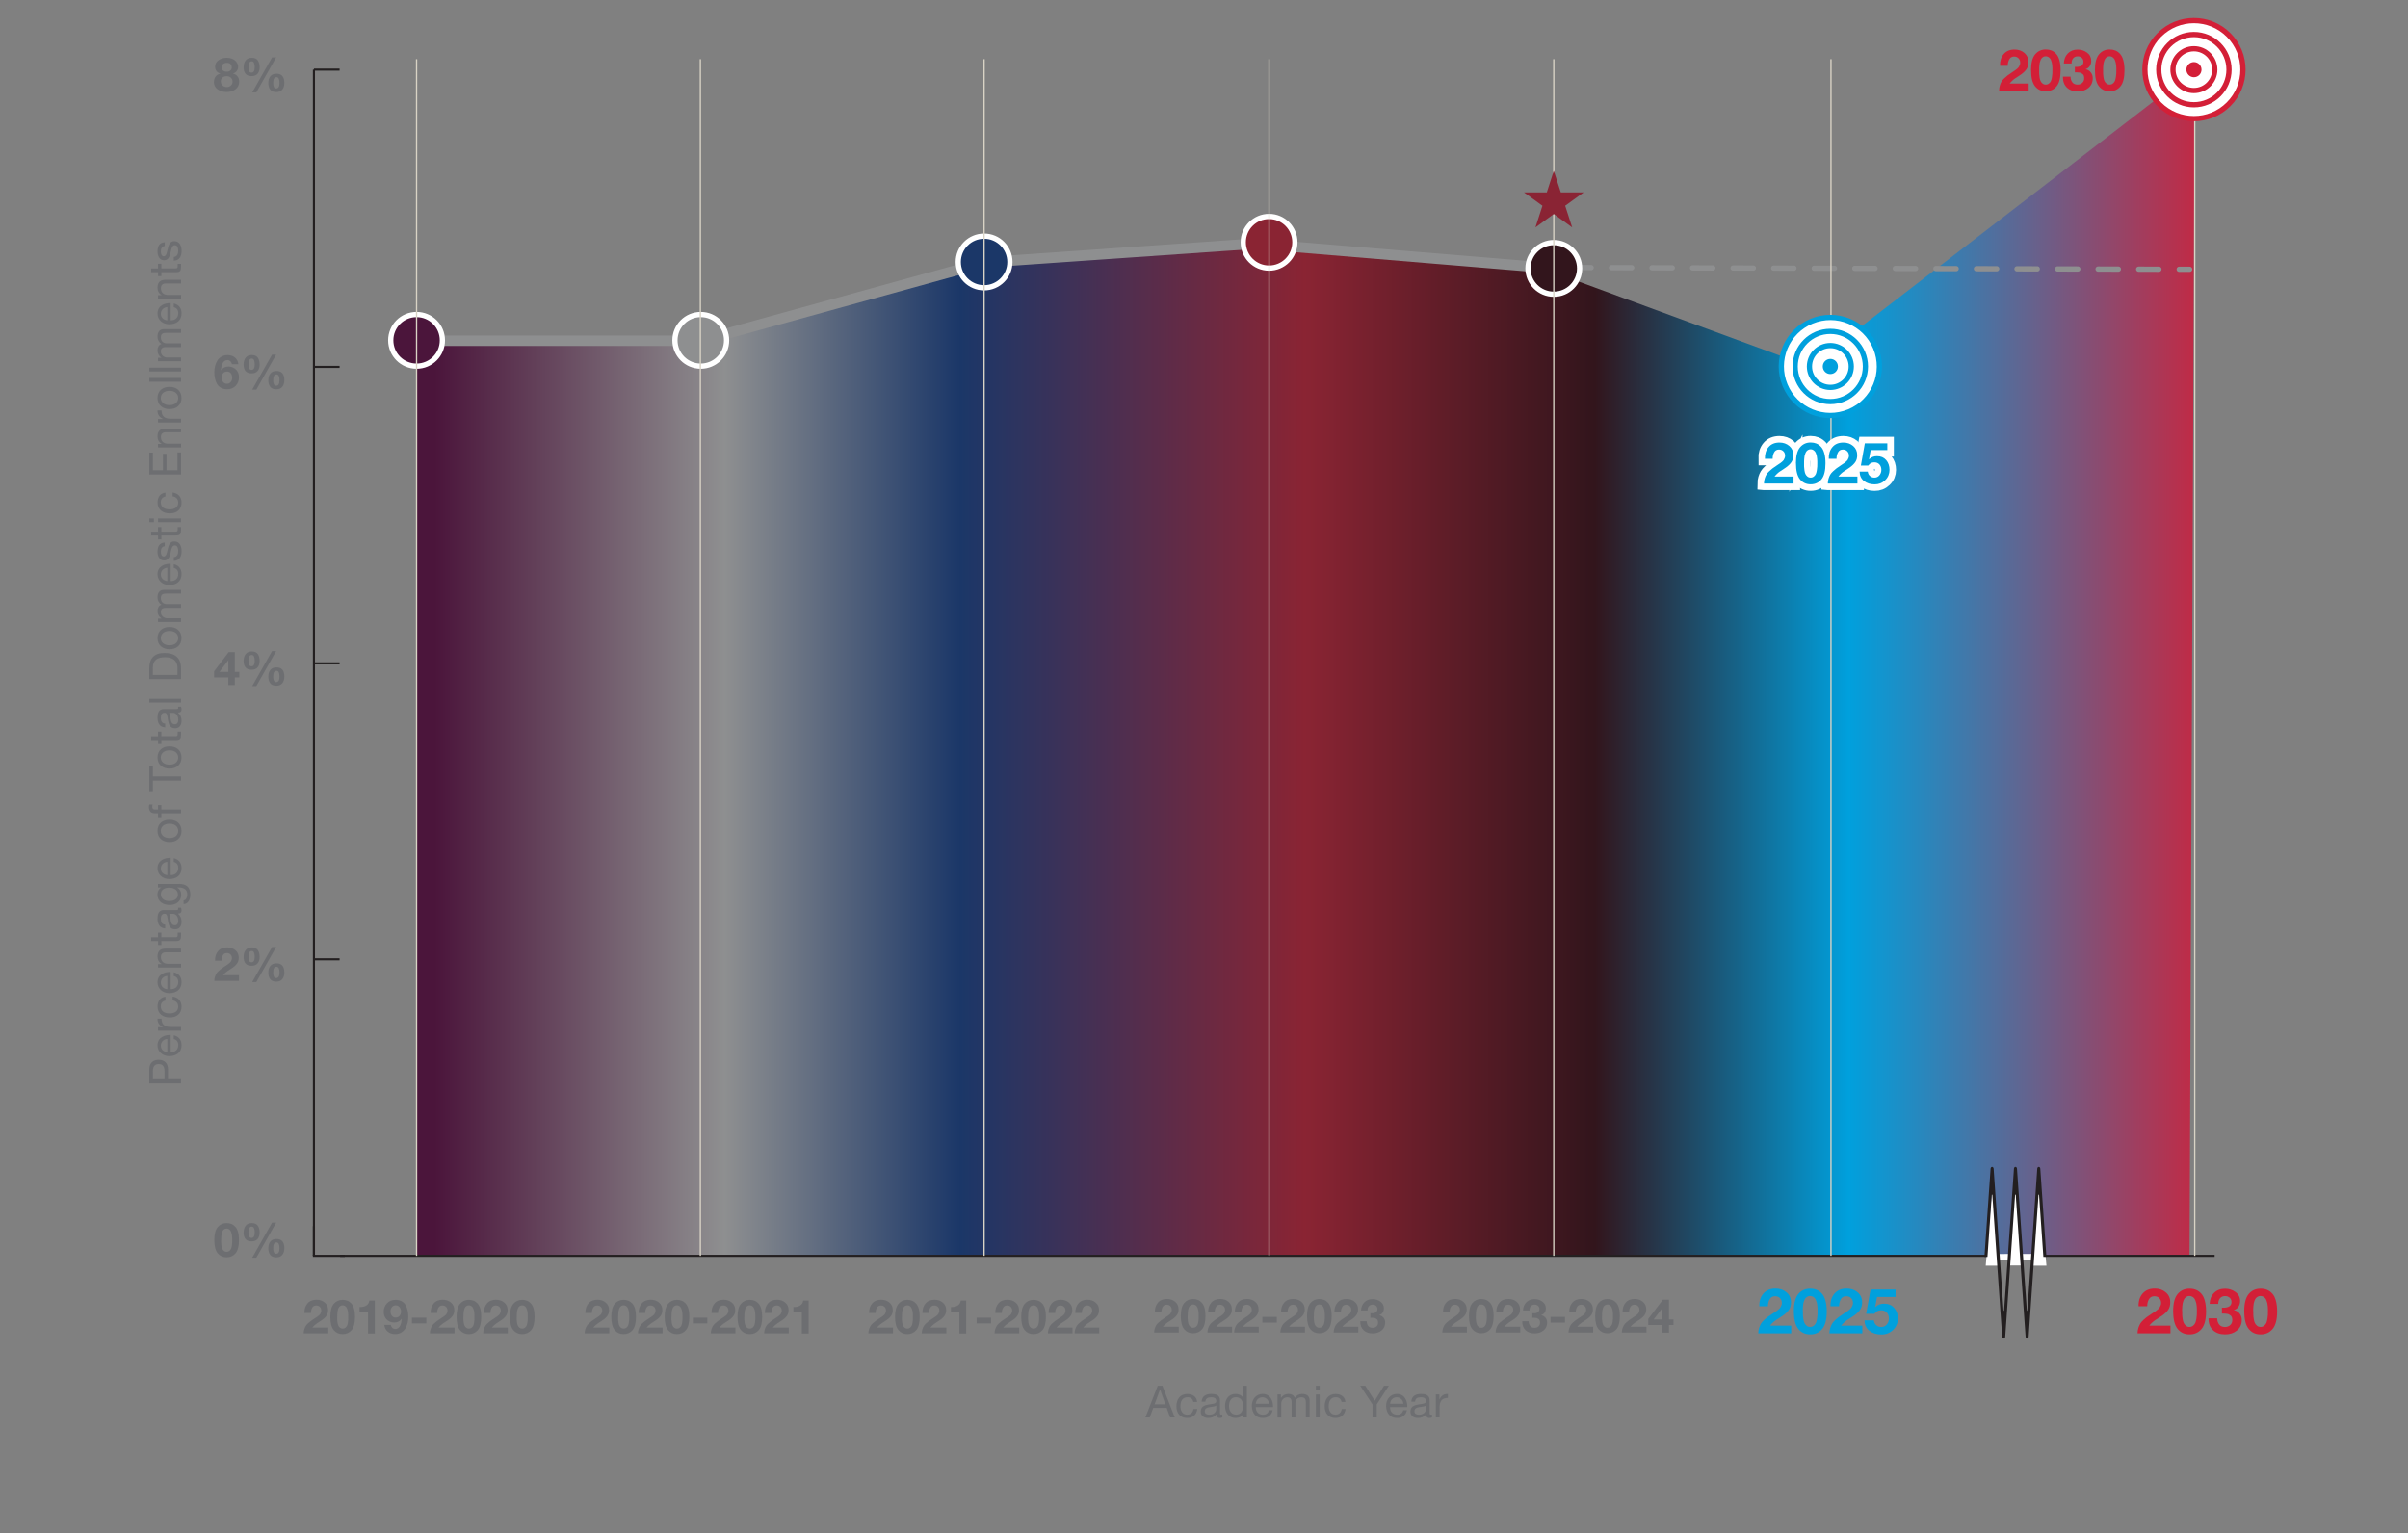
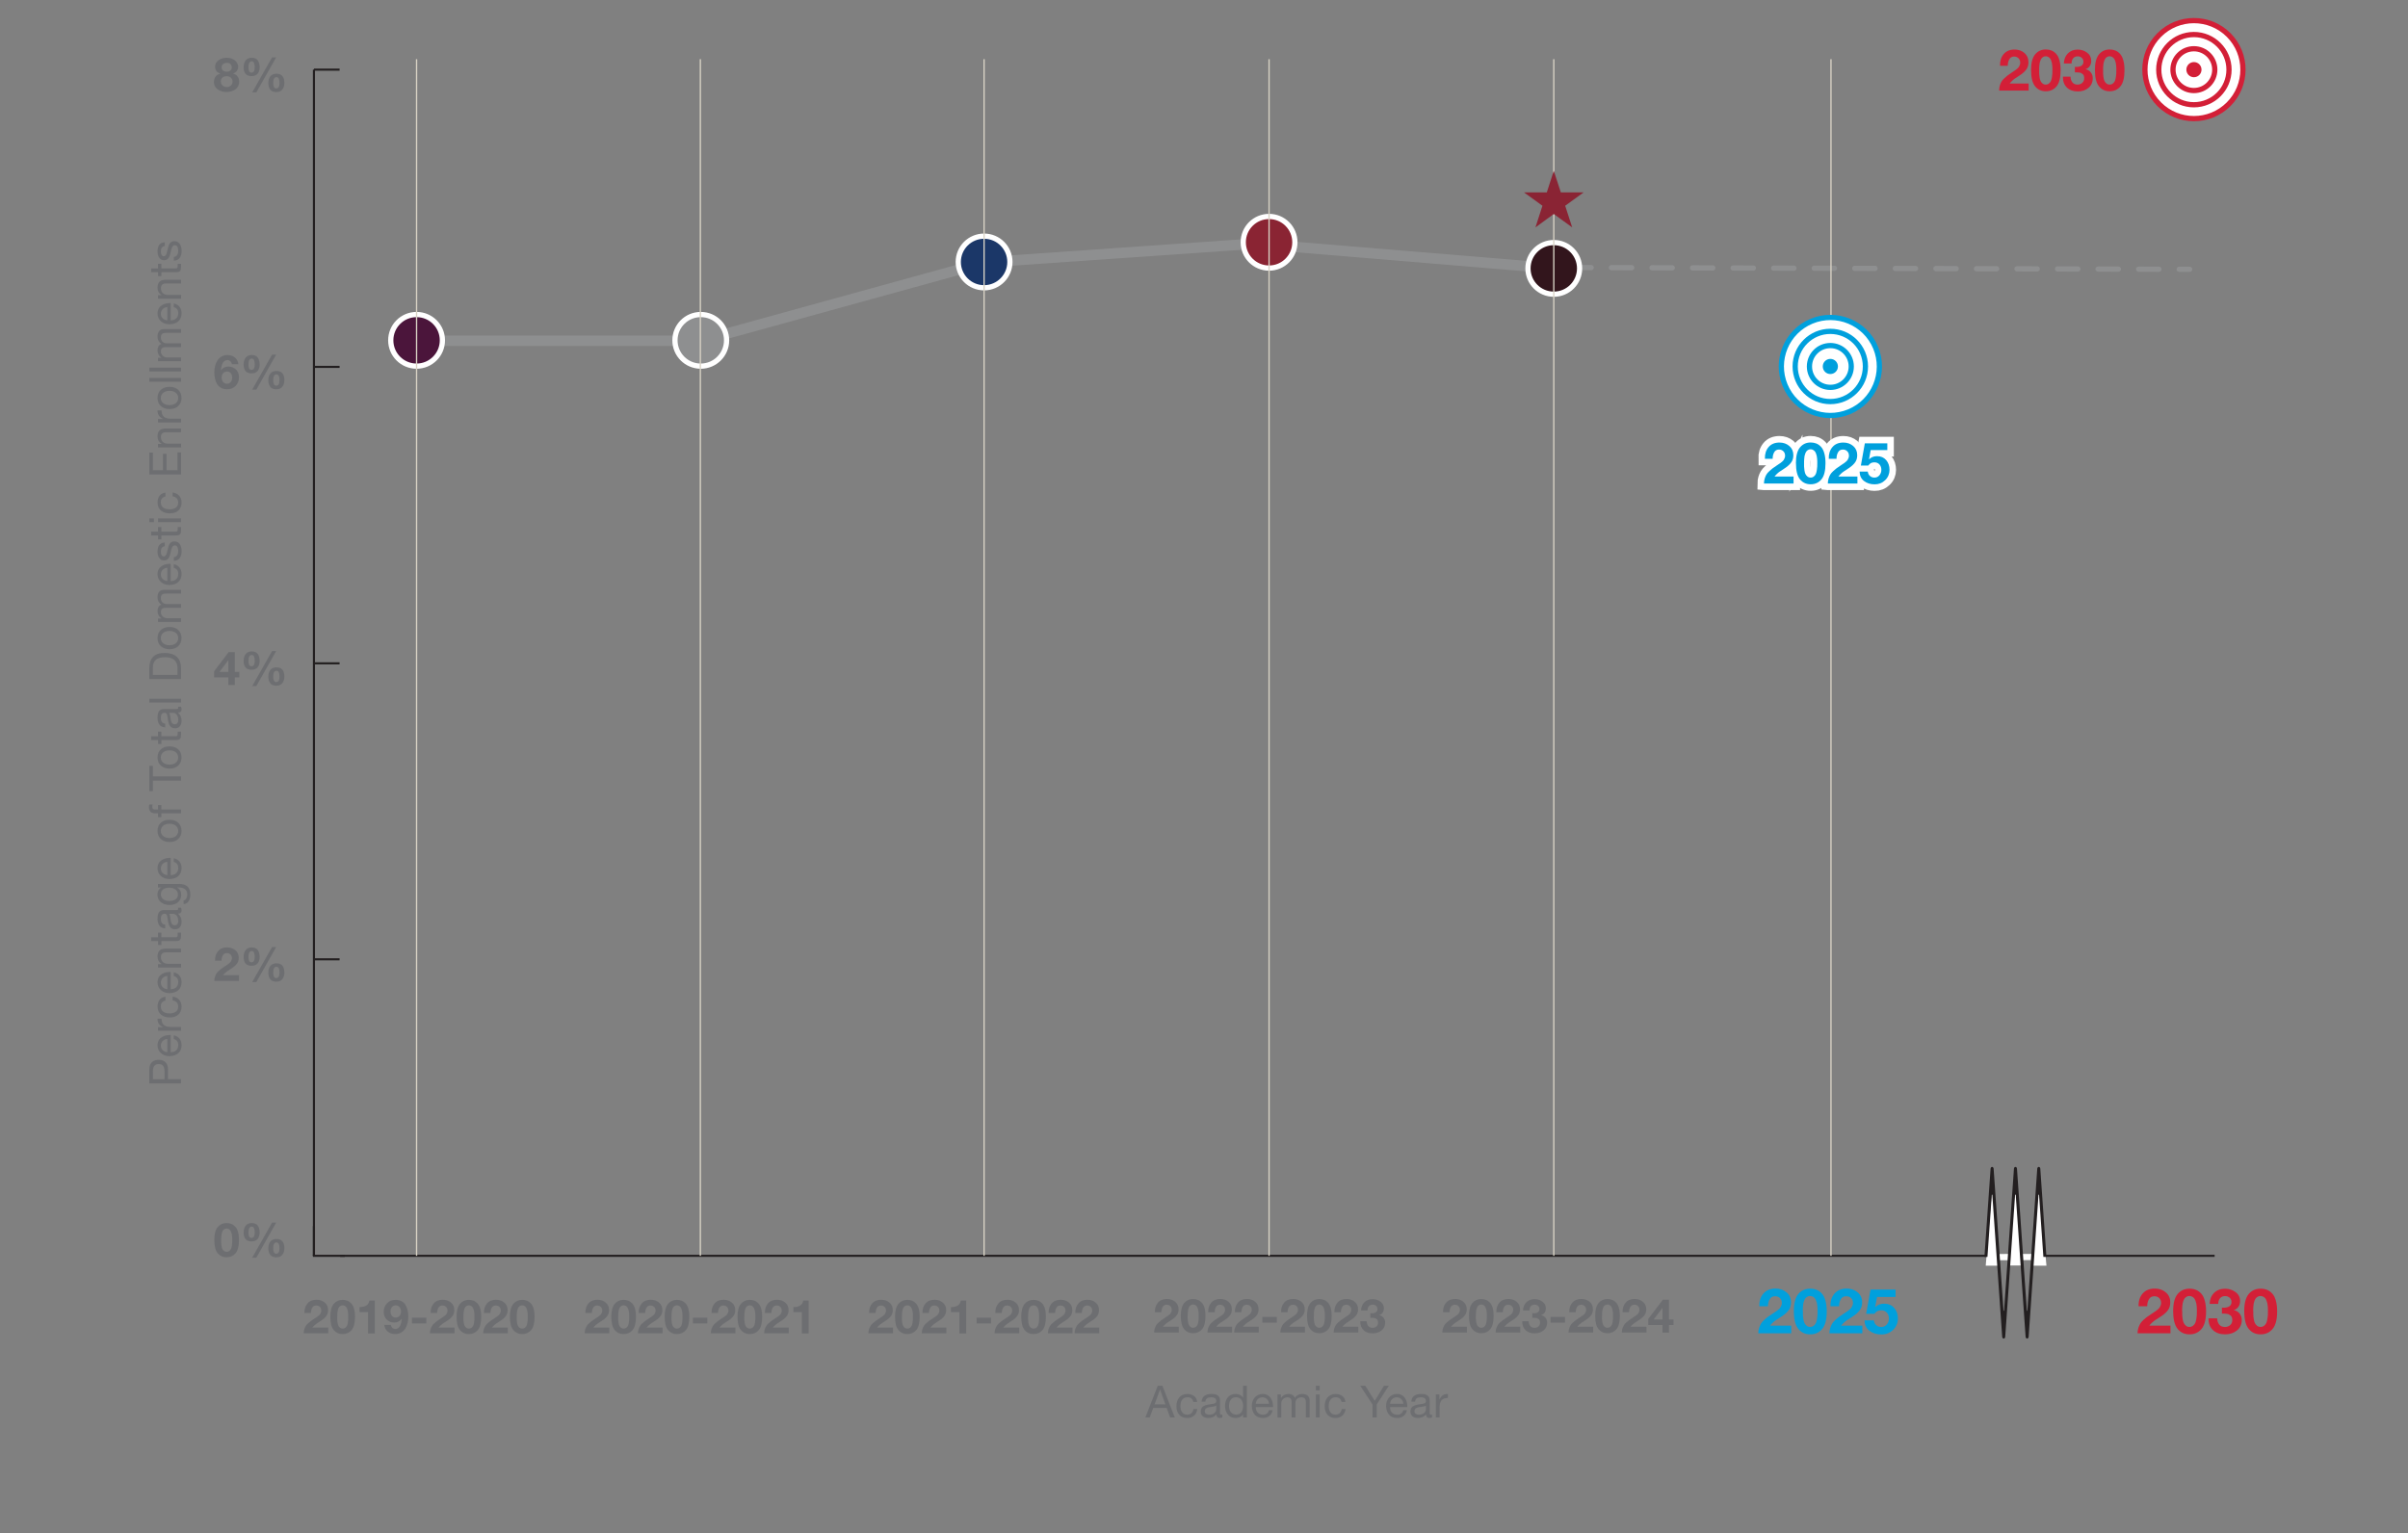
<svg xmlns="http://www.w3.org/2000/svg" xmlns:xlink="http://www.w3.org/1999/xlink" id="Layer_1" viewBox="0 0 460.76 293.43">
  <rect x="0" y="0" width="460.76" height="293.43" fill="#808080" stroke="none" />
  <defs>
    <style>
      .cls-1 {
        fill: #32151c;
      }

      .cls-2 {
        stroke: #00a0dd;
      }

      .cls-2, .cls-3, .cls-4, .cls-5, .cls-6, .cls-7, .cls-8, .cls-9, .cls-10 {
        stroke-miterlimit: 10;
      }

      .cls-2, .cls-3, .cls-5, .cls-6, .cls-11, .cls-7, .cls-8, .cls-9, .cls-10 {
        fill: none;
      }

      .cls-12 {
        clip-path: url(#clippath-6);
      }

      .cls-13 {
        clip-path: url(#clippath-7);
      }

      .cls-3, .cls-5, .cls-7 {
        stroke: #8e8f90;
        stroke-linecap: round;
      }

      .cls-14 {
        fill: #8a2433;
      }

      .cls-15 {
        clip-path: url(#clippath-4);
      }

      .cls-4 {
        stroke-width: 2.5px;
      }

      .cls-4, .cls-6 {
        stroke: #fff;
      }

      .cls-4, .cls-16 {
        fill: #00a0dd;
      }

      .cls-17 {
        fill: url(#linear-gradient-2);
      }

      .cls-18 {
        fill: #231f20;
      }

      .cls-19 {
        fill: #1b3768;
      }

      .cls-20 {
        clip-path: url(#clippath-9);
      }

      .cls-21 {
        clip-path: url(#clippath-10);
      }

      .cls-5 {
        stroke-width: 2px;
      }

      .cls-22 {
        fill: #fff;
      }

      .cls-23 {
        fill: #d31f37;
      }

      .cls-24 {
        clip-path: url(#clippath-11);
      }

      .cls-25 {
        fill: #8a2434;
      }

      .cls-26 {
        fill: url(#linear-gradient-3);
      }

      .cls-27 {
        clip-path: url(#clippath-1);
      }

      .cls-7 {
        stroke-dasharray: 3.88 3.88;
      }

      .cls-28 {
        clip-path: url(#clippath-5);
      }

      .cls-29 {
        fill: #4b153b;
      }

      .cls-30 {
        clip-path: url(#clippath-8);
      }

      .cls-8 {
        stroke: #231f20;
        stroke-width: .4px;
      }

      .cls-31 {
        clip-path: url(#clippath-3);
      }

      .cls-32 {
        opacity: 0;
      }

      .cls-33 {
        clip-path: url(#clippath-12);
      }

      .cls-34 {
        clip-path: url(#clippath-14);
      }

      .cls-35 {
        fill: #6d6e71;
      }

      .cls-36 {
        clip-path: url(#clippath-2);
      }

      .cls-37 {
        fill: #8e8f90;
      }

      .cls-9 {
        stroke: #d9d3c5;
        stroke-width: .25px;
      }

      .cls-38 {
        clip-path: url(#clippath-13);
      }

      .cls-10 {
        stroke: #d31f37;
      }

      .cls-39 {
        fill: url(#linear-gradient);
      }

      .cls-40 {
        clip-path: url(#clippath);
      }
    </style>
    <clipPath id="clippath">
      <polygon class="cls-11" points="-57.54 431.51 -80.42 498.47 -129.96 498.47 -152.64 517.48 -202.67 517.5 -212.76 516.26 -262.52 516.26 -272.61 519.97 -322.61 519.97 -332.47 515.2 -382.46 515.2 -382.46 662.41 -382.46 662.42 -7.32 662.42 -7.32 662.41 -7.32 431.51 -57.54 431.51" />
    </clipPath>
    <linearGradient id="linear-gradient" x1="-479.39" y1="966.88" x2="-478.39" y2="966.88" gradientTransform="translate(184147.99 372644.59) scale(384.84 -384.84)" gradientUnits="userSpaceOnUse">
      <stop offset="0" stop-color="#fff" />
      <stop offset="1" stop-color="#00a0dd" />
    </linearGradient>
    <clipPath id="clippath-1">
      <polygon class="cls-11" points="-79.25 -12.66 -112.13 54.3 -151.68 54.3 -164.36 63.17 -204.36 63.17 -216.82 73.31 -256.81 73.33 -269.39 72.09 -309.15 72.09 -321.73 75.8 -361.72 75.8 -374.19 71.03 -414.18 71.03 -414.18 218.24 -414.18 218.25 -39.04 218.25 -39.04 218.24 -39.04 -12.66 -79.25 -12.66" />
    </clipPath>
    <linearGradient id="linear-gradient-2" x1="-478.39" y1="967.45" x2="-477.39" y2="967.45" gradientTransform="translate(183728.59 372419.5) scale(384.84 -384.84)" xlink:href="#linear-gradient" />
    <clipPath id="clippath-2">
      <polygon class="cls-11" points="346.23 70.14 297.31 52.14 242.84 46.44 188.48 50.22 134.38 65.42 79.71 65.14 79.71 240.29 418.95 240.29 419.95 13.33 346.23 70.14" />
    </clipPath>
    <linearGradient id="linear-gradient-3" x1="-479.37" y1="968.78" x2="-477.79" y2="968.78" gradientTransform="translate(106145.48 210494.32) rotate(-.43) scale(217.96 -217.96)" gradientUnits="userSpaceOnUse">
      <stop offset="0" stop-color="#4b153b" />
      <stop offset=".01" stop-color="#4b153b" />
      <stop offset=".17" stop-color="#8e8f90" />
      <stop offset=".3" stop-color="#1b3768" />
      <stop offset=".49" stop-color="#8a2433" />
      <stop offset=".65" stop-color="#32151c" />
      <stop offset=".79" stop-color="#00a0dd" />
      <stop offset="1" stop-color="#d31f37" />
      <stop offset="1" stop-color="#d31f37" />
    </linearGradient>
    <clipPath id="clippath-3">
      <rect class="cls-11" x="99.24" y="234.69" width=".4" height="5.68" />
    </clipPath>
    <clipPath id="clippath-4">
      <rect class="cls-11" x="99.24" y="234.69" width=".4" height="5.68" />
    </clipPath>
    <clipPath id="clippath-5">
      <rect class="cls-11" x="163.6" y="234.69" width=".4" height="5.68" />
    </clipPath>
    <clipPath id="clippath-6">
      <rect class="cls-11" x="163.6" y="234.69" width=".4" height="5.68" />
    </clipPath>
    <clipPath id="clippath-7">
      <rect class="cls-11" x="222.96" y="234.69" width=".4" height="5.68" />
    </clipPath>
    <clipPath id="clippath-8">
      <rect class="cls-11" x="222.96" y="234.69" width=".4" height="5.68" />
    </clipPath>
    <clipPath id="clippath-9">
      <rect class="cls-11" x="312.32" y="234.69" width=".4" height="5.68" />
    </clipPath>
    <clipPath id="clippath-10">
      <rect class="cls-11" x="312.32" y="234.69" width=".4" height="5.68" />
    </clipPath>
    <clipPath id="clippath-11">
      <rect class="cls-11" x="356.69" y="234.69" width=".4" height="5.68" />
    </clipPath>
    <clipPath id="clippath-12">
      <rect class="cls-11" x="356.69" y="234.69" width=".4" height="5.68" />
    </clipPath>
    <clipPath id="clippath-13">
      <rect class="cls-11" x="417.05" y="234.69" width=".4" height="5.68" />
    </clipPath>
    <clipPath id="clippath-14">
      <rect class="cls-11" x="417.05" y="234.69" width=".4" height="5.68" />
    </clipPath>
  </defs>
  <g class="cls-40">
    <rect class="cls-39" x="-379.61" y="328.01" width="369.44" height="437.91" transform="translate(-605.49 136.4) rotate(-64.61)" />
  </g>
  <g class="cls-27">
    <rect class="cls-17" x="-411.32" y="-116.16" width="369.44" height="437.91" transform="translate(-222.33 -146) rotate(-64.61)" />
  </g>
  <g class="cls-36">
-     <polygon class="cls-26" points="78.01 13.34 419.94 11.71 421.66 240.27 79.73 241.91 78.01 13.34" />
-   </g>
+     </g>
  <line class="cls-8" x1="65.07" y1="240.36" x2="423.76" y2="240.36" />
  <line class="cls-8" x1="60.07" y1="240.36" x2="60.07" y2="234.69" />
  <g>
    <g class="cls-32">
      <g class="cls-31">
        <g class="cls-15">
          <line class="cls-8" x1="99.44" y1="240.36" x2="99.44" y2="234.69" />
        </g>
      </g>
    </g>
    <g class="cls-32">
      <g class="cls-28">
        <g class="cls-12">
          <line class="cls-8" x1="163.8" y1="240.36" x2="163.8" y2="234.69" />
        </g>
      </g>
    </g>
    <g class="cls-32">
      <g class="cls-13">
        <g class="cls-30">
          <line class="cls-8" x1="223.16" y1="240.36" x2="223.16" y2="234.69" />
        </g>
      </g>
    </g>
    <g class="cls-32">
      <g class="cls-20">
        <g class="cls-21">
          <line class="cls-8" x1="312.52" y1="240.36" x2="312.52" y2="234.69" />
        </g>
      </g>
    </g>
    <g class="cls-32">
      <g class="cls-24">
        <g class="cls-33">
          <line class="cls-8" x1="356.89" y1="240.36" x2="356.89" y2="234.69" />
        </g>
      </g>
    </g>
    <g class="cls-32">
      <g class="cls-38">
        <g class="cls-34">
          <line class="cls-8" x1="417.25" y1="240.36" x2="417.25" y2="234.69" />
        </g>
      </g>
    </g>
  </g>
  <g>
    <path class="cls-35" d="M41.01,237.34c0-1.15.22-1.97.65-2.48s1-.77,1.7-.77c.34,0,.64.06.92.17s.52.29.75.53c.22.24.4.58.52,1.01.12.43.18.95.18,1.54,0,1.17-.22,2.02-.65,2.53-.44.51-1.01.77-1.72.77s-1.27-.26-1.7-.77c-.43-.52-.65-1.36-.65-2.53ZM42.32,237.34c0,.21,0,.38,0,.52,0,.13.02.32.06.57.04.25.09.44.16.59.07.15.17.28.32.4s.31.17.51.17.38-.06.52-.17.25-.25.32-.4.12-.34.16-.59c.04-.25.06-.44.06-.57,0-.13,0-.31,0-.52,0-.14,0-.25,0-.33s-.01-.21-.02-.38c-.01-.17-.03-.31-.06-.43s-.06-.24-.12-.39c-.05-.14-.12-.26-.19-.35-.07-.09-.17-.16-.28-.23-.12-.06-.25-.09-.39-.09s-.28.03-.39.09c-.11.06-.21.14-.28.23-.07.09-.13.2-.18.35-.05.14-.09.27-.11.39-.02.11-.04.26-.05.43-.01.17-.02.3-.02.38s0,.19,0,.33Z" />
    <path class="cls-35" d="M46.62,235.87c0-.52.13-.95.39-1.28.26-.33.65-.5,1.17-.5s.92.17,1.15.5.35.77.35,1.32c0,.52-.13.93-.39,1.23-.26.31-.65.46-1.16.46-1.01,0-1.52-.58-1.52-1.73ZM47.55,235.89c0,.11,0,.2,0,.26,0,.07.02.15.04.27.02.11.05.2.08.26.04.06.09.12.17.17.08.05.18.08.29.08.4,0,.61-.34.61-1.03,0-.76-.19-1.13-.57-1.13-.42,0-.63.38-.63,1.12ZM48.26,240.71l3.8-6.7h.78l-3.79,6.7h-.8ZM51.35,238.87c0-.52.13-.93.39-1.25.26-.32.65-.48,1.17-.48,1,0,1.5.59,1.5,1.77,0,.52-.13.93-.39,1.26-.26.32-.65.48-1.16.48s-.92-.16-1.16-.48c-.24-.32-.36-.75-.36-1.29ZM52.29,238.88c0,.12,0,.21,0,.27,0,.07.02.16.04.27.02.12.05.21.09.28.04.07.09.13.17.18.08.05.17.08.28.08.4,0,.61-.36.61-1.08,0-.72-.19-1.08-.57-1.08-.42,0-.63.35-.63,1.07Z" />
  </g>
  <g>
    <path class="cls-35" d="M40.97,129.65v-1.17l2.79-3.67h1.17v3.79h.86v1.05h-.86v1.46h-1.24v-1.46h-2.72ZM42,128.59h1.69v-2.19h-.03l-1.66,2.19Z" />
    <path class="cls-35" d="M46.62,126.46c0-.52.13-.95.39-1.28.26-.33.65-.5,1.17-.5s.92.17,1.15.5.35.77.35,1.32c0,.52-.13.93-.39,1.23-.26.31-.65.46-1.16.46-1.01,0-1.52-.58-1.52-1.73ZM47.55,126.48c0,.11,0,.2,0,.26,0,.07.02.15.04.27.02.11.05.2.08.26.04.06.09.12.17.17.08.05.18.08.29.08.4,0,.61-.34.61-1.03,0-.76-.19-1.13-.57-1.13-.42,0-.63.38-.63,1.12ZM48.26,131.31l3.8-6.7h.78l-3.79,6.7h-.8ZM51.35,129.46c0-.52.13-.93.39-1.25.26-.32.65-.48,1.17-.48,1,0,1.5.59,1.5,1.77,0,.52-.13.93-.39,1.26-.26.32-.65.48-1.16.48s-.92-.16-1.16-.48c-.24-.32-.36-.75-.36-1.29ZM52.29,129.47c0,.11,0,.2,0,.27,0,.07.02.16.04.27s.05.21.09.28c.04.07.09.13.17.18.08.05.17.08.28.08.4,0,.61-.36.61-1.08,0-.72-.19-1.08-.57-1.08-.42,0-.63.35-.63,1.07Z" />
  </g>
  <g>
    <path class="cls-35" d="M41.01,71.24c0-.4.05-.79.14-1.16.09-.38.24-.73.43-1.05.19-.33.46-.59.8-.78.34-.19.72-.29,1.16-.29.56,0,1.03.15,1.41.46.38.31.6.74.67,1.28h-1.24c-.04-.22-.14-.41-.3-.56s-.35-.22-.57-.22-.41.06-.58.19c-.16.13-.29.3-.38.51-.09.21-.15.41-.19.61-.04.2-.06.4-.08.6l.02.02c.34-.47.82-.7,1.45-.7.27,0,.54.06.81.18.26.12.49.27.67.47.33.38.5.84.5,1.4,0,.65-.21,1.2-.63,1.64-.42.44-.96.66-1.62.66-.47,0-.87-.09-1.2-.28-.34-.19-.59-.44-.77-.76-.17-.32-.3-.66-.38-1.03-.08-.36-.12-.76-.12-1.19ZM42.41,72.28c0,.31.09.58.28.82s.44.35.76.35c.29,0,.53-.12.71-.35.18-.23.27-.5.27-.8,0-.33-.08-.6-.25-.84-.17-.23-.41-.35-.73-.35-.33,0-.59.11-.77.34-.18.22-.27.5-.27.83Z" />
    <path class="cls-35" d="M46.62,69.73c0-.52.13-.95.39-1.28.26-.33.65-.5,1.17-.5s.92.17,1.15.5.35.77.35,1.32c0,.52-.13.93-.39,1.23-.26.31-.65.46-1.16.46-1.01,0-1.52-.58-1.52-1.73ZM47.55,69.75c0,.11,0,.2,0,.26,0,.07.02.15.04.27.02.11.05.2.08.26.04.06.09.12.17.17.08.05.18.08.29.08.4,0,.61-.34.61-1.03,0-.76-.19-1.13-.57-1.13-.42,0-.63.38-.63,1.12ZM48.26,74.57l3.8-6.7h.78l-3.79,6.7h-.8ZM51.35,72.73c0-.52.13-.93.39-1.25.26-.32.65-.48,1.17-.48,1,0,1.5.59,1.5,1.77,0,.52-.13.93-.39,1.26-.26.32-.65.48-1.16.48s-.92-.16-1.16-.48c-.24-.32-.36-.75-.36-1.29ZM52.29,72.74c0,.11,0,.2,0,.27,0,.07.02.16.04.27s.05.21.09.28c.04.07.09.13.17.18.08.05.17.08.28.08.4,0,.61-.36.61-1.08,0-.72-.19-1.08-.57-1.08-.42,0-.63.35-.63,1.07Z" />
  </g>
  <g>
    <path class="cls-35" d="M40.95,15.64c0-.4.11-.73.32-1,.21-.27.51-.46.89-.55v-.02c-.32-.08-.57-.24-.74-.47-.17-.23-.26-.5-.26-.82,0-.53.22-.95.67-1.26.45-.31.96-.46,1.54-.46.39,0,.73.06,1.03.18.3.12.53.26.69.44.16.18.28.36.36.54.08.18.12.36.12.53,0,.32-.09.6-.26.83-.17.23-.41.4-.73.49v.02c.38.08.67.26.88.54.21.27.31.61.31,1,0,.62-.24,1.11-.71,1.46s-1.04.52-1.69.52-1.25-.17-1.73-.51-.72-.83-.72-1.47ZM42.26,15.58c0,.32.11.58.33.78.22.2.49.3.81.3s.58-.1.79-.3c.21-.2.31-.45.31-.76,0-.29-.11-.53-.32-.73-.21-.19-.47-.29-.79-.29-.33,0-.6.09-.82.27s-.32.42-.32.73ZM42.41,12.9c0,.26.09.47.28.61s.42.21.7.21.5-.07.69-.22c.18-.15.27-.35.27-.6,0-.22-.07-.42-.21-.6-.14-.18-.39-.27-.75-.27-.27,0-.51.08-.7.23s-.28.37-.28.64Z" />
    <path class="cls-35" d="M46.62,12.84c0-.52.13-.95.39-1.28.26-.33.65-.5,1.17-.5s.92.17,1.15.5.35.77.35,1.32c0,.52-.13.93-.39,1.23-.26.31-.65.46-1.16.46-1.01,0-1.52-.58-1.52-1.73ZM47.55,12.86c0,.11,0,.2,0,.26,0,.07.02.15.04.27.02.11.05.2.08.26.04.06.09.12.17.17.08.05.18.08.29.08.4,0,.61-.34.61-1.03,0-.76-.19-1.13-.57-1.13-.42,0-.63.38-.63,1.12ZM48.26,17.68l3.8-6.7h.78l-3.79,6.7h-.8ZM51.35,15.84c0-.52.13-.93.39-1.25.26-.32.65-.48,1.17-.48,1,0,1.5.59,1.5,1.77,0,.52-.13.93-.39,1.26-.26.32-.65.48-1.16.48s-.92-.16-1.16-.48c-.24-.32-.36-.75-.36-1.29ZM52.29,15.85c0,.11,0,.2,0,.27,0,.07.02.16.04.27.02.12.05.21.09.28.04.07.09.13.17.18.08.05.17.08.28.08.4,0,.61-.36.61-1.08,0-.72-.19-1.08-.57-1.08-.42,0-.63.35-.63,1.07Z" />
  </g>
  <line class="cls-8" x1="60.07" y1="240.36" x2="60.07" y2="13.33" />
  <line class="cls-8" x1="59.87" y1="240.36" x2="65.98" y2="240.36" />
  <line class="cls-8" x1="60.07" y1="126.96" x2="64.98" y2="126.96" />
  <g>
    <path class="cls-35" d="M41.01,187.76c0-.28.04-.54.12-.79s.17-.45.27-.62c.1-.17.25-.35.46-.53.21-.19.38-.33.53-.44.15-.11.37-.25.65-.44.02-.02.12-.08.28-.18s.27-.18.32-.22c.05-.04.14-.11.27-.22s.21-.2.26-.27c.05-.08.09-.17.14-.29s.07-.24.07-.36c0-.29-.09-.53-.27-.71-.18-.18-.41-.27-.69-.27-.36,0-.62.14-.78.43s-.25.63-.25,1.02h-1.24c-.02-.74.17-1.35.58-1.83.41-.48.99-.71,1.74-.71.61,0,1.14.18,1.57.54.43.36.64.84.64,1.43,0,.43-.1.79-.3,1.08-.2.29-.48.57-.85.82-.1.07-.26.18-.48.32-.21.14-.39.25-.52.34s-.28.21-.44.35c-.16.15-.3.29-.41.44h3.04v1.1h-4.71Z" />
    <path class="cls-35" d="M46.62,183.12c0-.52.13-.95.39-1.28.26-.33.65-.5,1.17-.5s.92.17,1.15.5.35.77.35,1.32c0,.52-.13.93-.39,1.23-.26.31-.65.46-1.16.46-1.01,0-1.52-.58-1.52-1.73ZM47.55,183.14c0,.11,0,.2,0,.26,0,.07.02.15.04.27.02.11.05.2.08.26.04.06.09.12.17.17.08.05.18.08.29.08.4,0,.61-.34.61-1.03,0-.76-.19-1.13-.57-1.13-.42,0-.63.38-.63,1.12ZM48.26,187.96l3.8-6.7h.78l-3.79,6.7h-.8ZM51.35,186.11c0-.52.13-.93.39-1.25.26-.32.65-.48,1.17-.48,1,0,1.5.59,1.5,1.77,0,.52-.13.93-.39,1.26-.26.32-.65.48-1.16.48s-.92-.16-1.16-.48c-.24-.32-.36-.75-.36-1.29ZM52.29,186.12c0,.11,0,.2,0,.27,0,.07.02.16.04.27s.05.21.09.28c.04.07.09.13.17.18.08.05.17.08.28.08.4,0,.61-.36.61-1.08,0-.72-.19-1.08-.57-1.08-.42,0-.63.35-.63,1.07Z" />
  </g>
  <line class="cls-8" x1="60.07" y1="183.61" x2="64.98" y2="183.61" />
  <line class="cls-8" x1="60.07" y1="70.22" x2="64.98" y2="70.22" />
  <line class="cls-8" x1="60.07" y1="13.33" x2="64.98" y2="13.33" />
  <line class="cls-5" x1="134.12" y1="65.22" x2="79.75" y2="65.22" />
  <line class="cls-5" x1="188.48" y1="50.22" x2="134.12" y2="65.22" />
  <line class="cls-5" x1="242.84" y1="46.44" x2="188.48" y2="50.22" />
  <line class="cls-5" x1="297.31" y1="51.37" x2="246.22" y2="47.13" />
  <g>
    <line class="cls-3" x1="418.98" y1="51.54" x2="416.98" y2="51.54" />
    <line class="cls-7" x1="413.1" y1="51.53" x2="298.65" y2="51.2" />
    <line class="cls-3" x1="296.71" y1="51.19" x2="294.71" y2="51.19" />
  </g>
  <g>
    <path class="cls-23" d="M409.01,255.21c0-.38.05-.72.16-1.05.11-.32.23-.6.36-.82.13-.22.34-.46.61-.71.27-.25.51-.44.71-.59.2-.14.49-.34.87-.59.03-.02.16-.11.38-.25s.36-.24.43-.29c.07-.05.19-.15.36-.29s.28-.26.34-.36c.06-.1.13-.23.19-.38.07-.16.1-.32.1-.49,0-.39-.12-.7-.36-.94-.24-.24-.55-.35-.93-.35-.48,0-.82.19-1.04.57-.22.38-.33.83-.33,1.35h-1.65c-.03-.99.23-1.81.78-2.44s1.32-.95,2.33-.95c.82,0,1.52.24,2.09.72s.86,1.11.86,1.91c0,.57-.13,1.06-.4,1.44-.27.39-.64.75-1.14,1.1-.14.1-.35.24-.64.42s-.52.33-.7.45-.38.27-.59.47-.4.39-.54.59h4.05v1.46h-6.29Z" />
    <path class="cls-23" d="M415.82,250.98c0-1.53.29-2.63.86-3.31.58-.68,1.33-1.02,2.27-1.02.45,0,.86.07,1.23.22.37.15.7.38,1,.71.3.32.53.77.69,1.35.16.58.25,1.26.25,2.05,0,1.57-.29,2.69-.87,3.38-.58.68-1.34,1.03-2.29,1.03s-1.7-.34-2.27-1.03c-.57-.69-.86-1.81-.86-3.37ZM417.56,250.98c0,.28,0,.51,0,.69,0,.18.03.43.08.76.05.33.12.59.21.78s.23.37.42.53c.19.16.42.23.67.23.27,0,.5-.08.69-.23.19-.16.33-.33.42-.53s.16-.46.21-.78c.05-.33.08-.58.09-.76,0-.18.01-.41.01-.69,0-.18,0-.33,0-.44,0-.11-.01-.28-.03-.51-.02-.23-.04-.42-.08-.57-.03-.15-.09-.32-.16-.52s-.15-.35-.25-.46c-.1-.12-.22-.22-.38-.3s-.33-.13-.53-.13-.37.04-.52.13-.27.18-.37.3c-.09.12-.17.27-.25.46-.07.19-.12.36-.15.52-.03.15-.06.34-.07.57-.02.23-.03.4-.03.51,0,.11,0,.26,0,.44Z" />
    <path class="cls-23" d="M422.59,252.32h1.65c.02.49.15.89.4,1.2.25.31.62.46,1.1.46.4,0,.73-.12,1-.37.27-.24.4-.56.4-.95,0-.21-.03-.38-.08-.53-.05-.15-.14-.27-.26-.35-.12-.09-.23-.16-.32-.21s-.25-.09-.44-.11c-.2-.02-.34-.03-.44-.04-.09,0-.24,0-.45,0v-1.14c.21.02.41.01.61,0,.19-.02.39-.07.58-.13.19-.07.35-.19.47-.35.12-.16.18-.35.18-.58,0-.35-.12-.63-.36-.84s-.52-.31-.86-.31c-.42,0-.75.14-.98.41-.23.28-.35.64-.34,1.08h-1.65c.03-.86.31-1.56.85-2.1s1.24-.8,2.11-.8c.74,0,1.4.21,1.99.64s.88,1,.88,1.71c0,.42-.1.78-.31,1.09-.21.31-.5.52-.88.63v.02c.46.1.83.33,1.1.67.27.34.41.75.41,1.21,0,.85-.31,1.52-.93,2.02-.62.5-1.37.74-2.25.74-.98,0-1.76-.27-2.34-.82s-.86-1.29-.84-2.25Z" />
    <path class="cls-23" d="M429.42,250.98c0-1.53.29-2.63.86-3.31.58-.68,1.33-1.02,2.27-1.02.45,0,.86.07,1.23.22.37.15.7.38,1,.71.3.32.53.77.69,1.35.16.58.25,1.26.25,2.05,0,1.57-.29,2.69-.87,3.38-.58.68-1.34,1.03-2.29,1.03s-1.7-.34-2.27-1.03c-.57-.69-.86-1.81-.86-3.37ZM431.16,250.98c0,.28,0,.51,0,.69,0,.18.03.43.08.76.05.33.12.59.21.78s.23.37.42.53c.19.16.42.23.67.23.27,0,.5-.08.69-.23.19-.16.33-.33.42-.53s.16-.46.21-.78c.05-.33.08-.58.09-.76,0-.18.01-.41.01-.69,0-.18,0-.33,0-.44,0-.11-.01-.28-.03-.51-.02-.23-.04-.42-.08-.57-.03-.15-.09-.32-.16-.52s-.15-.35-.25-.46c-.1-.12-.22-.22-.38-.3s-.33-.13-.53-.13-.37.04-.52.13-.27.18-.37.3c-.09.12-.17.27-.25.46-.07.19-.12.36-.15.52-.03.15-.06.34-.07.57-.02.23-.03.4-.03.51,0,.11,0,.26,0,.44Z" />
  </g>
  <g>
    <path class="cls-35" d="M220.84,255.06c0-.28.04-.54.12-.79.08-.24.17-.45.27-.62.1-.17.25-.35.46-.53.21-.19.38-.33.53-.44.15-.11.37-.26.65-.44.02-.02.12-.08.28-.19s.27-.18.32-.21c.05-.04.14-.11.27-.21s.21-.2.26-.27c.05-.08.09-.17.14-.29s.07-.24.07-.37c0-.29-.09-.53-.27-.71-.18-.18-.41-.27-.69-.27-.36,0-.62.14-.78.43s-.25.63-.25,1.01h-1.24c-.02-.74.17-1.35.58-1.83.41-.48.99-.71,1.74-.71.61,0,1.14.18,1.57.54.43.36.64.84.64,1.43,0,.43-.1.79-.3,1.08-.2.29-.48.57-.85.82-.1.07-.26.18-.48.32-.21.14-.39.25-.52.34s-.28.21-.44.35c-.16.15-.3.29-.41.44h3.04v1.1h-4.71Z" />
    <path class="cls-35" d="M225.94,251.88c0-1.15.22-1.97.65-2.48.43-.51,1-.77,1.7-.77.34,0,.64.06.92.17s.52.29.75.53c.22.24.4.58.52,1.01.12.43.18.95.18,1.54,0,1.17-.22,2.02-.65,2.53-.44.51-1.01.77-1.72.77s-1.27-.26-1.7-.77c-.43-.52-.65-1.36-.65-2.53ZM227.25,251.88c0,.21,0,.38,0,.52s.02.33.06.57c.04.25.09.44.16.59.07.15.17.28.32.4s.31.17.51.17.38-.06.52-.17.25-.25.32-.4.12-.34.16-.59c.04-.25.06-.44.06-.57s0-.31,0-.52c0-.14,0-.25,0-.33,0-.08-.01-.21-.02-.38-.01-.17-.03-.31-.06-.43s-.06-.24-.12-.39c-.05-.14-.12-.26-.19-.35s-.17-.16-.28-.23c-.12-.06-.25-.09-.39-.09s-.28.03-.39.09c-.11.06-.21.14-.28.23s-.13.2-.18.35c-.05.14-.09.27-.11.39-.02.11-.04.26-.05.43-.01.17-.02.3-.02.38,0,.08,0,.19,0,.33Z" />
    <path class="cls-35" d="M231.04,255.06c0-.28.04-.54.12-.79.08-.24.17-.45.27-.62.1-.17.25-.35.46-.53.21-.19.38-.33.53-.44.15-.11.37-.26.65-.44.02-.02.12-.08.28-.19s.27-.18.32-.21c.05-.04.14-.11.27-.21s.21-.2.26-.27c.05-.08.09-.17.14-.29s.07-.24.07-.37c0-.29-.09-.53-.27-.71-.18-.18-.41-.27-.69-.27-.36,0-.62.14-.78.43s-.25.63-.25,1.01h-1.24c-.02-.74.17-1.35.58-1.83.41-.48.99-.71,1.74-.71.61,0,1.14.18,1.57.54.43.36.64.84.64,1.43,0,.43-.1.79-.3,1.08-.2.29-.48.57-.85.82-.1.07-.26.18-.48.32-.21.14-.39.25-.52.34s-.28.21-.44.35c-.16.15-.3.29-.41.44h3.04v1.1h-4.71Z" />
    <path class="cls-35" d="M236.15,255.06c0-.28.04-.54.12-.79.08-.24.17-.45.27-.62.1-.17.25-.35.46-.53.21-.19.38-.33.53-.44.15-.11.37-.26.65-.44.02-.02.12-.08.28-.19s.27-.18.32-.21c.05-.04.14-.11.27-.21s.21-.2.26-.27c.05-.08.09-.17.14-.29s.07-.24.07-.37c0-.29-.09-.53-.27-.71-.18-.18-.41-.27-.69-.27-.36,0-.62.14-.78.43s-.25.63-.25,1.01h-1.24c-.02-.74.17-1.35.58-1.83.41-.48.99-.71,1.74-.71.61,0,1.14.18,1.57.54.43.36.64.84.64,1.43,0,.43-.1.79-.3,1.08-.2.29-.48.57-.85.82-.1.07-.26.18-.48.32-.21.14-.39.25-.52.34s-.28.21-.44.35c-.16.15-.3.29-.41.44h3.04v1.1h-4.71Z" />
    <path class="cls-35" d="M241.55,253.15v-1.1h2.76v1.1h-2.76Z" />
    <path class="cls-35" d="M244.99,255.06c0-.28.04-.54.12-.79.08-.24.17-.45.27-.62.1-.17.25-.35.46-.53.21-.19.38-.33.53-.44.15-.11.37-.26.65-.44.02-.02.12-.08.28-.19s.27-.18.32-.21c.05-.04.14-.11.27-.21s.21-.2.26-.27c.05-.08.09-.17.14-.29s.07-.24.07-.37c0-.29-.09-.53-.27-.71-.18-.18-.41-.27-.69-.27-.36,0-.62.14-.78.43s-.25.63-.25,1.01h-1.24c-.02-.74.17-1.35.58-1.83.41-.48.99-.71,1.74-.71.61,0,1.14.18,1.57.54.43.36.64.84.64,1.43,0,.43-.1.79-.3,1.08-.2.29-.48.57-.85.82-.1.07-.26.18-.48.32-.21.14-.39.25-.52.34s-.28.21-.44.35c-.16.15-.3.29-.41.44h3.04v1.1h-4.71Z" />
    <path class="cls-35" d="M250.09,251.88c0-1.15.22-1.97.65-2.48.43-.51,1-.77,1.7-.77.34,0,.64.06.92.17s.52.29.75.53c.22.24.4.58.52,1.01.12.43.18.95.18,1.54,0,1.17-.22,2.02-.65,2.53-.44.51-1.01.77-1.72.77s-1.27-.26-1.7-.77c-.43-.52-.65-1.36-.65-2.53ZM251.39,251.88c0,.21,0,.38,0,.52s.02.33.06.57c.04.25.09.44.16.59.07.15.17.28.32.4s.31.17.51.17.38-.06.52-.17.25-.25.32-.4.12-.34.16-.59c.04-.25.06-.44.06-.57s0-.31,0-.52c0-.14,0-.25,0-.33,0-.08-.01-.21-.02-.38-.01-.17-.03-.31-.06-.43s-.06-.24-.12-.39c-.05-.14-.12-.26-.19-.35-.07-.09-.17-.16-.28-.23-.12-.06-.25-.09-.39-.09s-.28.03-.39.09c-.11.06-.21.14-.28.23s-.13.2-.18.35c-.05.14-.09.27-.11.39-.02.11-.04.26-.05.43-.01.17-.02.3-.02.38,0,.08,0,.19,0,.33Z" />
    <path class="cls-35" d="M255.19,255.06c0-.28.04-.54.12-.79.08-.24.17-.45.27-.62.1-.17.25-.35.46-.53.21-.19.38-.33.53-.44.15-.11.37-.26.65-.44.02-.02.12-.08.28-.19s.27-.18.32-.21c.05-.04.14-.11.27-.21s.21-.2.26-.27c.05-.08.09-.17.14-.29s.07-.24.07-.37c0-.29-.09-.53-.27-.71-.18-.18-.41-.27-.69-.27-.36,0-.62.14-.78.43s-.25.63-.25,1.01h-1.24c-.02-.74.17-1.35.58-1.83.41-.48.99-.71,1.74-.71.61,0,1.14.18,1.57.54.43.36.64.84.64,1.43,0,.43-.1.79-.3,1.08-.2.29-.48.57-.85.82-.1.07-.26.18-.48.32-.21.14-.39.25-.52.34s-.28.21-.44.35c-.16.15-.3.29-.41.44h3.04v1.1h-4.71Z" />
    <path class="cls-35" d="M260.27,252.89h1.24c.01.37.11.67.3.9.19.23.47.35.83.35.3,0,.55-.09.75-.27.2-.18.3-.42.3-.71,0-.16-.02-.29-.06-.4-.04-.11-.11-.2-.19-.27-.09-.07-.17-.12-.24-.16-.07-.04-.18-.07-.33-.08s-.26-.02-.33-.03-.18,0-.33,0v-.86c.16.01.31,0,.45,0s.29-.05.43-.1.26-.14.35-.26.13-.27.13-.44c0-.26-.09-.47-.27-.63-.18-.15-.39-.23-.64-.23-.32,0-.56.1-.74.31s-.26.48-.25.81h-1.24c.02-.65.24-1.17.64-1.57.4-.4.93-.6,1.58-.6.55,0,1.05.16,1.49.48.44.32.66.75.66,1.28,0,.31-.08.59-.23.82s-.38.39-.66.47v.02c.35.08.62.25.83.5s.3.56.3.91c0,.64-.23,1.14-.69,1.51-.46.37-1.03.56-1.69.56-.74,0-1.32-.2-1.75-.61-.43-.41-.64-.97-.63-1.69Z" />
  </g>
  <g>
    <path class="cls-35" d="M275.98,255.06c0-.28.04-.54.12-.79.08-.24.17-.45.27-.62.1-.17.25-.35.46-.53.21-.19.38-.33.53-.44.15-.11.37-.26.65-.44.02-.02.12-.08.28-.19s.27-.18.32-.21c.05-.04.14-.11.27-.21s.21-.2.26-.27c.05-.08.09-.17.14-.29s.07-.24.07-.37c0-.29-.09-.53-.27-.71-.18-.18-.41-.27-.69-.27-.36,0-.62.14-.78.43s-.25.63-.25,1.01h-1.24c-.02-.74.17-1.35.58-1.83.41-.48.99-.71,1.74-.71.61,0,1.14.18,1.57.54.43.36.64.84.64,1.43,0,.43-.1.79-.3,1.08-.2.29-.48.57-.85.82-.1.07-.26.18-.48.32-.21.14-.39.25-.52.34s-.28.21-.44.35c-.16.15-.3.29-.41.44h3.04v1.1h-4.71Z" />
    <path class="cls-35" d="M281.08,251.88c0-1.15.22-1.97.65-2.48.43-.51,1-.77,1.7-.77.34,0,.64.06.92.17s.52.29.75.53c.22.24.4.58.52,1.01.12.43.18.95.18,1.54,0,1.17-.22,2.02-.65,2.53-.44.51-1.01.77-1.72.77s-1.27-.26-1.7-.77c-.43-.52-.65-1.36-.65-2.53ZM282.39,251.88c0,.21,0,.38,0,.52s.02.33.06.57c.04.25.09.44.16.59.07.15.17.28.32.4s.31.17.51.17.38-.06.52-.17.25-.25.32-.4.12-.34.16-.59c.04-.25.06-.44.06-.57s0-.31,0-.52c0-.14,0-.25,0-.33,0-.08-.01-.21-.02-.38-.01-.17-.03-.31-.06-.43s-.06-.24-.12-.39c-.05-.14-.12-.26-.19-.35s-.17-.16-.28-.23c-.12-.06-.25-.09-.39-.09s-.28.03-.39.09c-.11.06-.21.14-.28.23s-.13.2-.18.35c-.05.14-.09.27-.11.39-.02.11-.04.26-.05.43-.01.17-.02.3-.02.38,0,.08,0,.19,0,.33Z" />
    <path class="cls-35" d="M286.18,255.06c0-.28.04-.54.12-.79.08-.24.17-.45.27-.62.1-.17.25-.35.46-.53.21-.19.38-.33.53-.44.15-.11.37-.26.65-.44.02-.02.12-.08.28-.19s.27-.18.32-.21c.05-.04.14-.11.27-.21s.21-.2.26-.27c.05-.08.09-.17.14-.29s.07-.24.07-.37c0-.29-.09-.53-.27-.71-.18-.18-.41-.27-.69-.27-.36,0-.62.14-.78.43s-.25.63-.25,1.01h-1.24c-.02-.74.17-1.35.58-1.83.41-.48.99-.71,1.74-.71.61,0,1.14.18,1.57.54.43.36.64.84.64,1.43,0,.43-.1.79-.3,1.08-.2.29-.48.57-.85.82-.1.07-.26.18-.48.32-.21.14-.39.25-.52.34s-.28.21-.44.35c-.16.15-.3.29-.41.44h3.04v1.1h-4.71Z" />
    <path class="cls-35" d="M291.26,252.89h1.24c.01.37.11.67.3.9.19.23.47.35.83.35.3,0,.55-.09.75-.27.2-.18.3-.42.3-.71,0-.16-.02-.29-.06-.4-.04-.11-.11-.2-.19-.27-.09-.07-.17-.12-.24-.16-.07-.04-.18-.07-.33-.08s-.26-.02-.33-.03-.18,0-.33,0v-.86c.16.01.31,0,.45,0s.29-.05.43-.1.26-.14.35-.26.13-.27.13-.44c0-.26-.09-.47-.27-.63-.18-.15-.39-.23-.64-.23-.32,0-.56.1-.74.31s-.26.48-.25.81h-1.24c.02-.65.24-1.17.64-1.57.4-.4.93-.6,1.58-.6.55,0,1.05.16,1.49.48.44.32.66.75.66,1.28,0,.31-.08.59-.23.82s-.38.39-.66.47v.02c.35.08.62.25.83.5s.3.56.3.91c0,.64-.23,1.14-.69,1.51-.46.37-1.03.56-1.69.56-.74,0-1.32-.2-1.75-.61-.43-.41-.64-.97-.63-1.69Z" />
    <path class="cls-35" d="M296.69,253.15v-1.1h2.76v1.1h-2.76Z" />
    <path class="cls-35" d="M300.13,255.06c0-.28.04-.54.12-.79.08-.24.17-.45.27-.62.1-.17.25-.35.46-.53.21-.19.38-.33.53-.44.15-.11.37-.26.65-.44.02-.02.12-.08.28-.19s.27-.18.32-.21c.05-.04.14-.11.27-.21s.21-.2.26-.27c.05-.08.09-.17.14-.29s.07-.24.07-.37c0-.29-.09-.53-.27-.71-.18-.18-.41-.27-.69-.27-.36,0-.62.14-.78.43s-.25.63-.25,1.01h-1.24c-.02-.74.17-1.35.58-1.83.41-.48.99-.71,1.74-.71.61,0,1.14.18,1.57.54.43.36.64.84.64,1.43,0,.43-.1.79-.3,1.08-.2.29-.48.57-.85.82-.1.07-.26.18-.48.32-.21.14-.39.25-.52.34s-.28.21-.44.35c-.16.15-.3.29-.41.44h3.04v1.1h-4.71Z" />
    <path class="cls-35" d="M305.23,251.88c0-1.15.22-1.97.65-2.48.43-.51,1-.77,1.7-.77.34,0,.64.06.92.17s.52.29.75.53c.22.24.4.58.52,1.01.12.43.18.95.18,1.54,0,1.17-.22,2.02-.65,2.53-.44.51-1.01.77-1.72.77s-1.27-.26-1.7-.77c-.43-.52-.65-1.36-.65-2.53ZM306.53,251.88c0,.21,0,.38,0,.52s.02.33.06.57c.04.25.09.44.16.59.07.15.17.28.32.4s.31.17.51.17.38-.06.52-.17.25-.25.32-.4.12-.34.16-.59c.04-.25.06-.44.06-.57s0-.31,0-.52c0-.14,0-.25,0-.33,0-.08-.01-.21-.02-.38-.01-.17-.03-.31-.06-.43s-.06-.24-.12-.39c-.05-.14-.12-.26-.19-.35s-.17-.16-.28-.23c-.12-.06-.25-.09-.39-.09s-.28.03-.39.09c-.11.06-.21.14-.28.23s-.13.2-.18.35c-.05.14-.09.27-.11.39-.02.11-.04.26-.05.43-.01.17-.02.3-.02.38,0,.08,0,.19,0,.33Z" />
    <path class="cls-35" d="M310.33,255.06c0-.28.04-.54.12-.79.08-.24.17-.45.27-.62.1-.17.25-.35.46-.53.21-.19.38-.33.53-.44.15-.11.37-.26.65-.44.02-.02.12-.08.28-.19s.27-.18.32-.21c.05-.04.14-.11.27-.21s.21-.2.26-.27c.05-.08.09-.17.14-.29s.07-.24.07-.37c0-.29-.09-.53-.27-.71-.18-.18-.41-.27-.69-.27-.36,0-.62.14-.78.43s-.25.63-.25,1.01h-1.24c-.02-.74.17-1.35.58-1.83.41-.48.99-.71,1.74-.71.61,0,1.14.18,1.57.54.43.36.64.84.64,1.43,0,.43-.1.79-.3,1.08-.2.29-.48.57-.85.82-.1.07-.26.18-.48.32-.21.14-.39.25-.52.34s-.28.21-.44.35c-.16.15-.3.29-.41.44h3.04v1.1h-4.71Z" />
    <path class="cls-35" d="M315.39,253.6v-1.17l2.79-3.67h1.17v3.79h.86v1.05h-.86v1.46h-1.24v-1.46h-2.72ZM316.42,252.55h1.69v-2.19h-.03l-1.66,2.19Z" />
  </g>
  <g>
    <path class="cls-35" d="M166.16,255.21c0-.28.04-.54.12-.79.08-.24.17-.45.27-.62.1-.17.25-.35.46-.53.21-.19.38-.33.53-.44.15-.11.37-.26.65-.44.02-.02.12-.08.28-.19s.27-.18.32-.21c.05-.04.14-.11.27-.21s.21-.2.26-.27c.05-.08.09-.17.14-.29s.07-.24.07-.37c0-.29-.09-.53-.27-.71-.18-.18-.41-.27-.69-.27-.36,0-.62.14-.78.43s-.25.63-.25,1.01h-1.24c-.02-.74.17-1.35.58-1.83.41-.48.99-.71,1.74-.71.61,0,1.14.18,1.57.54.43.36.64.84.64,1.43,0,.43-.1.79-.3,1.08-.2.29-.48.57-.85.82-.1.07-.26.18-.48.32-.21.14-.39.25-.52.34s-.28.21-.44.35c-.16.15-.3.29-.41.44h3.04v1.1h-4.71Z" />
    <path class="cls-35" d="M171.26,252.04c0-1.15.22-1.97.65-2.48.43-.51,1-.77,1.7-.77.34,0,.64.06.92.17s.52.29.75.53c.22.24.4.58.52,1.01.12.43.18.95.18,1.54,0,1.17-.22,2.02-.65,2.53-.44.51-1.01.77-1.72.77s-1.27-.26-1.7-.77c-.43-.52-.65-1.36-.65-2.53ZM172.57,252.04c0,.21,0,.38,0,.52s.02.33.06.57c.04.25.09.44.16.59.07.15.17.28.32.4s.31.17.51.17.38-.06.52-.17.25-.25.32-.4.12-.34.16-.59c.04-.25.06-.44.06-.57s0-.31,0-.52c0-.14,0-.25,0-.33,0-.08-.01-.21-.02-.38-.01-.17-.03-.31-.06-.43s-.06-.24-.12-.39c-.05-.14-.12-.26-.19-.35s-.17-.16-.28-.23c-.12-.06-.25-.09-.39-.09s-.28.03-.39.09c-.11.06-.21.14-.28.23s-.13.2-.18.35c-.05.14-.09.27-.11.39-.02.11-.04.26-.05.43-.01.17-.02.3-.02.38,0,.08,0,.19,0,.33Z" />
    <path class="cls-35" d="M176.37,255.21c0-.28.04-.54.12-.79.08-.24.17-.45.27-.62.1-.17.25-.35.46-.53.21-.19.38-.33.53-.44.15-.11.37-.26.65-.44.02-.02.12-.08.28-.19s.27-.18.32-.21c.05-.04.14-.11.27-.21s.21-.2.26-.27c.05-.08.09-.17.14-.29s.07-.24.07-.37c0-.29-.09-.53-.27-.71-.18-.18-.41-.27-.69-.27-.36,0-.62.14-.78.43s-.25.63-.25,1.01h-1.24c-.02-.74.17-1.35.58-1.83.41-.48.99-.71,1.74-.71.61,0,1.14.18,1.57.54.43.36.64.84.64,1.43,0,.43-.1.79-.3,1.08-.2.29-.48.57-.85.82-.1.07-.26.18-.48.32-.21.14-.39.25-.52.34s-.28.21-.44.35c-.16.15-.3.29-.41.44h3.04v1.1h-4.71Z" />
    <path class="cls-35" d="M181.96,251.13v-.96c.5.01.92-.08,1.27-.28.34-.2.55-.52.61-.97h1.04v6.3h-1.3v-4.09h-1.61Z" />
    <path class="cls-35" d="M186.87,253.3v-1.1h2.76v1.1h-2.76Z" />
    <path class="cls-35" d="M190.31,255.21c0-.28.04-.54.12-.79.08-.24.17-.45.27-.62.1-.17.25-.35.46-.53.21-.19.38-.33.53-.44.15-.11.37-.26.65-.44.02-.02.12-.08.28-.19s.27-.18.32-.21c.05-.04.14-.11.27-.21s.21-.2.26-.27c.05-.08.09-.17.14-.29s.07-.24.07-.37c0-.29-.09-.53-.27-.71-.18-.18-.41-.27-.69-.27-.36,0-.62.14-.78.43s-.25.63-.25,1.01h-1.24c-.02-.74.17-1.35.58-1.83.41-.48.99-.71,1.74-.71.61,0,1.14.18,1.57.54.43.36.64.84.64,1.43,0,.43-.1.79-.3,1.08-.2.29-.48.57-.85.82-.1.07-.26.18-.48.32-.21.14-.39.25-.52.34s-.28.21-.44.35c-.16.15-.3.29-.41.44h3.04v1.1h-4.71Z" />
    <path class="cls-35" d="M195.41,252.04c0-1.15.22-1.97.65-2.48.43-.51,1-.77,1.7-.77.34,0,.64.06.92.17s.52.29.75.53c.22.24.4.58.52,1.01.12.43.18.95.18,1.54,0,1.17-.22,2.02-.65,2.53-.44.51-1.01.77-1.72.77s-1.27-.26-1.7-.77c-.43-.52-.65-1.36-.65-2.53ZM196.72,252.04c0,.21,0,.38,0,.52s.02.33.06.57c.04.25.09.44.16.59.07.15.17.28.32.4s.31.17.51.17.38-.06.52-.17.25-.25.32-.4.12-.34.16-.59c.04-.25.06-.44.06-.57s0-.31,0-.52c0-.14,0-.25,0-.33,0-.08-.01-.21-.02-.38-.01-.17-.03-.31-.06-.43s-.06-.24-.12-.39c-.05-.14-.12-.26-.19-.35s-.17-.16-.28-.23c-.12-.06-.25-.09-.39-.09s-.28.03-.39.09c-.11.06-.21.14-.28.23s-.13.2-.18.35c-.05.14-.09.27-.11.39-.02.11-.04.26-.05.43-.01.17-.02.3-.02.38,0,.08,0,.19,0,.33Z" />
    <path class="cls-35" d="M200.51,255.21c0-.28.04-.54.12-.79.08-.24.17-.45.27-.62.1-.17.25-.35.46-.53.21-.19.38-.33.53-.44.15-.11.37-.26.65-.44.02-.02.12-.08.28-.19s.27-.18.32-.21c.05-.04.14-.11.27-.21s.21-.2.26-.27c.05-.08.09-.17.14-.29s.07-.24.07-.37c0-.29-.09-.53-.27-.71-.18-.18-.41-.27-.69-.27-.36,0-.62.14-.78.43s-.25.63-.25,1.01h-1.24c-.02-.74.17-1.35.58-1.83.41-.48.99-.71,1.74-.71.61,0,1.14.18,1.57.54.43.36.64.84.64,1.43,0,.43-.1.79-.3,1.08-.2.29-.48.57-.85.82-.1.07-.26.18-.48.32-.21.14-.39.25-.52.34s-.28.21-.44.35c-.16.15-.3.29-.41.44h3.04v1.1h-4.71Z" />
    <path class="cls-35" d="M205.62,255.21c0-.28.04-.54.12-.79.08-.24.17-.45.27-.62.1-.17.25-.35.46-.53.21-.19.38-.33.53-.44.15-.11.37-.26.65-.44.02-.02.12-.08.28-.19s.27-.18.32-.21c.05-.04.14-.11.27-.21s.21-.2.26-.27c.05-.08.09-.17.14-.29s.07-.24.07-.37c0-.29-.09-.53-.27-.71-.18-.18-.41-.27-.69-.27-.36,0-.62.14-.78.43s-.25.63-.25,1.01h-1.24c-.02-.74.17-1.35.58-1.83.41-.48.99-.71,1.74-.71.61,0,1.14.18,1.57.54.43.36.64.84.64,1.43,0,.43-.1.79-.3,1.08-.2.29-.48.57-.85.82-.1.07-.26.18-.48.32-.21.14-.39.25-.52.34s-.28.21-.44.35c-.16.15-.3.29-.41.44h3.04v1.1h-4.71Z" />
  </g>
  <g>
    <path class="cls-35" d="M111.87,255.21c0-.28.04-.54.12-.79.08-.24.17-.45.27-.62.1-.17.25-.35.46-.53.21-.19.38-.33.53-.44.15-.11.37-.26.65-.44.02-.02.12-.08.28-.19s.27-.18.32-.21c.05-.04.14-.11.27-.21s.21-.2.26-.27c.05-.08.09-.17.14-.29s.07-.24.07-.37c0-.29-.09-.53-.27-.71-.18-.18-.41-.27-.69-.27-.36,0-.62.14-.78.43s-.25.63-.25,1.01h-1.24c-.02-.74.17-1.35.58-1.83.41-.48.99-.71,1.74-.71.61,0,1.14.18,1.57.54.43.36.64.84.64,1.43,0,.43-.1.79-.3,1.08-.2.29-.48.57-.85.82-.1.07-.26.18-.48.32-.21.14-.39.25-.52.34s-.28.21-.44.35c-.16.15-.3.29-.41.44h3.04v1.1h-4.71Z" />
    <path class="cls-35" d="M116.97,252.04c0-1.15.22-1.97.65-2.48.43-.51,1-.77,1.7-.77.34,0,.64.06.92.17s.52.29.75.53c.22.24.4.58.52,1.01.12.43.18.95.18,1.54,0,1.17-.22,2.02-.65,2.53-.44.51-1.01.77-1.72.77s-1.27-.26-1.7-.77c-.43-.52-.65-1.36-.65-2.53ZM118.28,252.04c0,.21,0,.38,0,.52s.02.33.06.57c.04.25.09.44.16.59.07.15.17.28.32.4.14.12.31.17.51.17s.38-.06.52-.17.25-.25.32-.4.12-.34.16-.59c.04-.25.06-.44.06-.57s0-.31,0-.52c0-.14,0-.25,0-.33,0-.08-.01-.21-.02-.38-.01-.17-.03-.31-.06-.43s-.06-.24-.12-.39c-.05-.14-.12-.26-.19-.35s-.17-.16-.28-.23c-.12-.06-.25-.09-.39-.09s-.28.03-.39.09c-.11.06-.21.14-.28.23s-.13.2-.18.35c-.05.14-.09.27-.11.39-.02.11-.04.26-.05.43-.01.17-.02.3-.02.38,0,.08,0,.19,0,.33Z" />
    <path class="cls-35" d="M122.07,255.21c0-.28.04-.54.12-.79.08-.24.17-.45.27-.62.1-.17.25-.35.46-.53.21-.19.38-.33.53-.44.15-.11.37-.26.65-.44.02-.02.12-.08.28-.19.16-.11.27-.18.32-.21.05-.04.14-.11.27-.21s.21-.2.26-.27c.05-.08.09-.17.14-.29s.07-.24.07-.37c0-.29-.09-.53-.27-.71-.18-.18-.41-.27-.69-.27-.36,0-.62.14-.78.43s-.25.63-.25,1.01h-1.24c-.02-.74.17-1.35.58-1.83.41-.48.99-.71,1.74-.71.61,0,1.14.18,1.57.54.43.36.64.84.64,1.43,0,.43-.1.79-.3,1.08-.2.29-.48.57-.85.82-.1.07-.26.18-.48.32-.21.14-.39.25-.52.34s-.28.21-.44.35c-.16.15-.3.29-.41.44h3.04v1.1h-4.71Z" />
    <path class="cls-35" d="M127.18,252.04c0-1.15.22-1.97.65-2.48.43-.51,1-.77,1.7-.77.34,0,.64.06.92.17.28.11.52.29.75.53.22.24.4.58.52,1.01.12.43.18.95.18,1.54,0,1.17-.22,2.02-.65,2.53-.44.51-1.01.77-1.72.77s-1.27-.26-1.7-.77c-.43-.52-.65-1.36-.65-2.53ZM128.48,252.04c0,.21,0,.38,0,.52s.02.33.06.57c.04.25.09.44.16.59.07.15.17.28.32.4s.31.17.51.17.38-.06.52-.17.25-.25.32-.4c.07-.15.12-.34.16-.59.04-.25.06-.44.06-.57s0-.31,0-.52c0-.14,0-.25,0-.33,0-.08-.01-.21-.02-.38-.01-.17-.03-.31-.06-.43s-.06-.24-.12-.39c-.05-.14-.12-.26-.19-.35s-.17-.16-.28-.23c-.12-.06-.25-.09-.39-.09s-.28.03-.39.09c-.11.06-.21.14-.28.23s-.13.2-.18.35c-.05.14-.09.27-.11.39-.02.11-.04.26-.05.43-.01.17-.02.3-.02.38,0,.08,0,.19,0,.33Z" />
    <path class="cls-35" d="M132.58,253.3v-1.1h2.76v1.1h-2.76Z" />
    <path class="cls-35" d="M136.01,255.21c0-.28.04-.54.12-.79.08-.24.17-.45.27-.62.1-.17.25-.35.46-.53.21-.19.38-.33.53-.44.15-.11.37-.26.65-.44.02-.02.12-.08.28-.19s.27-.18.32-.21c.05-.04.14-.11.27-.21s.21-.2.26-.27c.05-.08.09-.17.14-.29s.07-.24.07-.37c0-.29-.09-.53-.27-.71-.18-.18-.41-.27-.69-.27-.36,0-.62.14-.78.43s-.25.63-.25,1.01h-1.24c-.02-.74.17-1.35.58-1.83.41-.48.99-.71,1.74-.71.61,0,1.14.18,1.57.54.43.36.64.84.64,1.43,0,.43-.1.79-.3,1.08-.2.29-.48.57-.85.82-.1.07-.26.18-.48.32-.21.14-.39.25-.52.34s-.28.21-.44.35c-.16.15-.3.29-.41.44h3.04v1.1h-4.71Z" />
    <path class="cls-35" d="M141.12,252.04c0-1.15.22-1.97.65-2.48.43-.51,1-.77,1.7-.77.34,0,.64.06.92.17s.52.29.75.53c.22.24.4.58.52,1.01.12.43.18.95.18,1.54,0,1.17-.22,2.02-.65,2.53-.44.51-1.01.77-1.72.77s-1.27-.26-1.7-.77c-.43-.52-.65-1.36-.65-2.53ZM142.42,252.04c0,.21,0,.38,0,.52s.02.33.06.57c.04.25.09.44.16.59.07.15.17.28.32.4s.31.17.51.17.38-.06.52-.17.25-.25.32-.4.12-.34.16-.59c.04-.25.06-.44.06-.57s0-.31,0-.52c0-.14,0-.25,0-.33,0-.08-.01-.21-.02-.38-.01-.17-.03-.31-.06-.43s-.06-.24-.12-.39c-.05-.14-.12-.26-.19-.35s-.17-.16-.28-.23c-.12-.06-.25-.09-.39-.09s-.28.03-.39.09c-.11.06-.21.14-.28.23s-.13.2-.18.35c-.05.14-.09.27-.11.39-.02.11-.04.26-.05.43-.01.17-.02.3-.02.38,0,.08,0,.19,0,.33Z" />
    <path class="cls-35" d="M146.22,255.21c0-.28.04-.54.12-.79.08-.24.17-.45.27-.62.1-.17.25-.35.46-.53.21-.19.38-.33.53-.44.15-.11.37-.26.65-.44.02-.02.12-.08.28-.19s.27-.18.32-.21c.05-.04.14-.11.27-.21s.21-.2.26-.27c.05-.08.09-.17.14-.29s.07-.24.07-.37c0-.29-.09-.53-.27-.71-.18-.18-.41-.27-.69-.27-.36,0-.62.14-.78.43s-.25.63-.25,1.01h-1.24c-.02-.74.17-1.35.58-1.83.41-.48.99-.71,1.74-.71.61,0,1.14.18,1.57.54.43.36.64.84.64,1.43,0,.43-.1.79-.3,1.08-.2.29-.48.57-.85.82-.1.07-.26.18-.48.32-.21.14-.39.25-.52.34s-.28.21-.44.35c-.16.15-.3.29-.41.44h3.04v1.1h-4.71Z" />
    <path class="cls-35" d="M151.81,251.13v-.96c.5.01.92-.08,1.27-.28.34-.2.55-.52.61-.97h1.04v6.3h-1.3v-4.09h-1.61Z" />
  </g>
  <g>
    <path class="cls-35" d="M58.11,255.21c0-.28.04-.54.12-.79.08-.24.17-.45.27-.62.1-.17.25-.35.46-.53.21-.19.38-.33.53-.44.15-.11.37-.26.65-.44.02-.02.12-.08.28-.19s.27-.18.32-.21c.05-.04.14-.11.27-.21s.21-.2.26-.27c.05-.08.09-.17.14-.29s.07-.24.07-.37c0-.29-.09-.53-.27-.71-.18-.18-.41-.27-.69-.27-.36,0-.62.14-.78.43s-.25.63-.25,1.01h-1.24c-.02-.74.17-1.35.58-1.83.41-.48.99-.71,1.74-.71.61,0,1.14.18,1.57.54.43.36.64.84.64,1.43,0,.43-.1.79-.3,1.08-.2.29-.48.57-.85.82-.1.07-.26.18-.48.32-.21.14-.39.25-.52.34s-.28.21-.44.35c-.16.15-.3.29-.41.44h3.04v1.1h-4.71Z" />
    <path class="cls-35" d="M63.21,252.04c0-1.15.22-1.97.65-2.48.43-.51,1-.77,1.7-.77.34,0,.64.06.92.17s.52.29.75.53c.22.24.4.58.52,1.01.12.43.18.95.18,1.54,0,1.17-.22,2.02-.65,2.53-.44.51-1.01.77-1.72.77s-1.27-.26-1.7-.77c-.43-.52-.65-1.36-.65-2.53ZM64.52,252.04c0,.21,0,.38,0,.52s.02.33.06.57c.04.25.09.44.16.59.07.15.17.28.32.4s.31.17.51.17.38-.06.52-.17.25-.25.32-.4.12-.34.16-.59c.04-.25.06-.44.06-.57s0-.31,0-.52c0-.14,0-.25,0-.33,0-.08-.01-.21-.02-.38-.01-.17-.03-.31-.06-.43s-.06-.24-.12-.39c-.05-.14-.12-.26-.19-.35s-.17-.16-.28-.23c-.12-.06-.25-.09-.39-.09s-.28.03-.39.09c-.11.06-.21.14-.28.23s-.13.2-.18.35c-.05.14-.09.27-.11.39-.02.11-.04.26-.05.43-.01.17-.02.3-.02.38,0,.08,0,.19,0,.33Z" />
    <path class="cls-35" d="M68.8,251.13v-.96c.5.01.92-.08,1.27-.28.34-.2.55-.52.61-.97h1.04v6.3h-1.3v-4.09h-1.61Z" />
    <path class="cls-35" d="M73.42,251.09c0-.65.21-1.2.63-1.64.42-.44.96-.66,1.62-.66.46,0,.87.09,1.2.28.34.19.59.44.76.76.17.32.3.66.38,1.03.08.36.12.76.12,1.19,0,.4-.05.79-.14,1.16-.09.38-.24.73-.43,1.05s-.46.59-.79.78c-.34.2-.72.29-1.16.29-.56,0-1.03-.15-1.41-.46-.38-.31-.6-.74-.67-1.29h1.24c.04.22.14.41.3.56.16.15.35.23.57.23s.41-.07.58-.2c.17-.13.29-.3.38-.51.09-.21.15-.41.19-.61.04-.2.07-.4.08-.6l-.02-.02c-.34.47-.82.7-1.45.7-.28,0-.54-.06-.81-.17-.26-.12-.49-.27-.67-.47-.33-.38-.5-.85-.5-1.41ZM74.72,250.99c0,.32.08.6.25.84.17.23.41.35.73.35s.59-.11.77-.34c.18-.22.27-.5.27-.83,0-.31-.09-.58-.29-.82-.19-.24-.44-.35-.75-.35-.29,0-.53.12-.71.35-.18.23-.27.5-.27.8Z" />
    <path class="cls-35" d="M78.82,253.3v-1.1h2.76v1.1h-2.76Z" />
    <path class="cls-35" d="M82.26,255.21c0-.28.04-.54.12-.79.08-.24.17-.45.27-.62.1-.17.25-.35.46-.53.21-.19.38-.33.53-.44.15-.11.37-.26.65-.44.02-.02.12-.08.28-.19s.27-.18.32-.21c.05-.04.14-.11.27-.21s.21-.2.26-.27c.05-.08.09-.17.14-.29s.07-.24.07-.37c0-.29-.09-.53-.27-.71-.18-.18-.41-.27-.69-.27-.36,0-.62.14-.78.43s-.25.63-.25,1.01h-1.24c-.02-.74.17-1.35.58-1.83.41-.48.99-.71,1.74-.71.61,0,1.14.18,1.57.54.43.36.64.84.64,1.43,0,.43-.1.79-.3,1.08-.2.29-.48.57-.85.82-.1.07-.26.18-.48.32-.21.14-.39.25-.52.34s-.28.21-.44.35c-.16.15-.3.29-.41.44h3.04v1.1h-4.71Z" />
    <path class="cls-35" d="M87.36,252.04c0-1.15.22-1.97.65-2.48.43-.51,1-.77,1.7-.77.34,0,.64.06.92.17s.52.29.75.53c.22.24.4.58.52,1.01.12.43.18.95.18,1.54,0,1.17-.22,2.02-.65,2.53-.44.51-1.01.77-1.72.77s-1.27-.26-1.7-.77c-.43-.52-.65-1.36-.65-2.53ZM88.67,252.04c0,.21,0,.38,0,.52s.02.33.06.57c.04.25.09.44.16.59.07.15.17.28.32.4s.31.17.51.17.38-.06.52-.17.25-.25.32-.4.12-.34.16-.59c.04-.25.06-.44.06-.57s0-.31,0-.52c0-.14,0-.25,0-.33,0-.08-.01-.21-.02-.38-.01-.17-.03-.31-.06-.43s-.06-.24-.12-.39c-.05-.14-.12-.26-.19-.35s-.17-.16-.28-.23c-.12-.06-.25-.09-.39-.09s-.28.03-.39.09c-.11.06-.21.14-.28.23s-.13.2-.18.35c-.05.14-.09.27-.11.39-.02.11-.04.26-.05.43-.01.17-.02.3-.02.38,0,.08,0,.19,0,.33Z" />
    <path class="cls-35" d="M92.46,255.21c0-.28.04-.54.12-.79.08-.24.17-.45.27-.62.1-.17.25-.35.46-.53.21-.19.38-.33.53-.44.15-.11.37-.26.65-.44.02-.02.12-.08.28-.19s.27-.18.32-.21c.05-.04.14-.11.27-.21s.21-.2.26-.27c.05-.08.09-.17.14-.29s.07-.24.07-.37c0-.29-.09-.53-.27-.71-.18-.18-.41-.27-.69-.27-.36,0-.62.14-.78.43s-.25.63-.25,1.01h-1.24c-.02-.74.17-1.35.58-1.83.41-.48.99-.71,1.74-.71.61,0,1.14.18,1.57.54.43.36.64.84.64,1.43,0,.43-.1.79-.3,1.08-.2.29-.48.57-.85.82-.1.07-.26.18-.48.32-.21.14-.39.25-.52.34s-.28.21-.44.35c-.16.15-.3.29-.41.44h3.04v1.1h-4.71Z" />
    <path class="cls-35" d="M97.57,252.04c0-1.15.22-1.97.65-2.48.43-.51,1-.77,1.7-.77.34,0,.64.06.92.17s.52.29.75.53c.22.24.4.58.52,1.01.12.43.18.95.18,1.54,0,1.17-.22,2.02-.65,2.53-.44.51-1.01.77-1.72.77s-1.27-.26-1.7-.77c-.43-.52-.65-1.36-.65-2.53ZM98.87,252.04c0,.21,0,.38,0,.52s.02.33.06.57c.04.25.09.44.16.59.07.15.17.28.32.4s.31.17.51.17.38-.06.52-.17.25-.25.32-.4.12-.34.16-.59c.04-.25.06-.44.06-.57s0-.31,0-.52c0-.14,0-.25,0-.33,0-.08-.01-.21-.02-.38-.01-.17-.03-.31-.06-.43s-.06-.24-.12-.39c-.05-.14-.12-.26-.19-.35s-.17-.16-.28-.23c-.12-.06-.25-.09-.39-.09s-.28.03-.39.09c-.11.06-.21.14-.28.23s-.13.2-.18.35c-.05.14-.09.27-.11.39-.02.11-.04.26-.05.43-.01.17-.02.3-.02.38,0,.08,0,.19,0,.33Z" />
  </g>
  <path class="cls-29" d="M84.65,65.14c0,2.73-2.21,4.94-4.94,4.94s-4.94-2.21-4.94-4.94,2.21-4.94,4.94-4.94,4.94,2.21,4.94,4.94" />
  <path class="cls-6" d="M84.65,65.14c0,2.73-2.21,4.94-4.94,4.94s-4.94-2.21-4.94-4.94,2.21-4.94,4.94-4.94,4.94,2.21,4.94,4.94Z" />
  <g>
    <path class="cls-37" d="M139.27,65.14c0,2.79-2.26,5.06-5.06,5.06s-5.06-2.26-5.06-5.06,2.26-5.06,5.06-5.06,5.06,2.26,5.06,5.06" />
    <path class="cls-6" d="M139.03,65.14c0,2.73-2.21,4.94-4.94,4.94s-4.94-2.21-4.94-4.94,2.21-4.94,4.94-4.94,4.94,2.21,4.94,4.94Z" />
  </g>
  <g>
    <path class="cls-19" d="M193.24,50.14c0,2.73-2.21,4.94-4.94,4.94s-4.94-2.21-4.94-4.94,2.21-4.94,4.94-4.94,4.94,2.21,4.94,4.94" />
    <path class="cls-6" d="M193.24,50.14c0,2.73-2.21,4.94-4.94,4.94s-4.94-2.21-4.94-4.94,2.21-4.94,4.94-4.94,4.94,2.21,4.94,4.94Z" />
  </g>
  <g>
    <path class="cls-14" d="M247.77,46.37c0,2.73-2.21,4.94-4.94,4.94s-4.94-2.21-4.94-4.94,2.21-4.94,4.94-4.94,4.94,2.21,4.94,4.94" />
    <path class="cls-6" d="M247.77,46.37c0,2.73-2.21,4.94-4.94,4.94s-4.94-2.21-4.94-4.94,2.21-4.94,4.94-4.94,4.94,2.21,4.94,4.94Z" />
  </g>
  <g>
    <path class="cls-35" d="M221.53,265.23h.89l2.37,6.07h-.89l-.66-1.83h-2.57l-.68,1.83h-.83l2.37-6.07ZM220.93,268.79h2.06l-1.01-2.83h-.02l-1.03,2.83Z" />
    <path class="cls-35" d="M228.33,268.31c-.11-.55-.49-.88-1.09-.88-1.05,0-1.37.82-1.37,1.72,0,.81.37,1.61,1.28,1.61.7,0,1.11-.41,1.21-1.07h.74c-.16,1.07-.83,1.71-1.94,1.71-1.34,0-2.06-.93-2.06-2.24s.68-2.35,2.07-2.35c.99,0,1.79.47,1.9,1.51h-.75Z" />
    <path class="cls-35" d="M233.89,271.28c-.13.08-.29.12-.52.12-.37,0-.61-.2-.61-.68-.4.47-.94.68-1.55.68-.8,0-1.45-.36-1.45-1.23,0-.99.74-1.21,1.49-1.35.8-.15,1.48-.1,1.48-.65,0-.63-.52-.73-.98-.73-.61,0-1.06.19-1.1.83h-.72c.04-1.09.88-1.47,1.86-1.47.79,0,1.65.18,1.65,1.21v2.26c0,.34,0,.49.23.49.06,0,.13,0,.22-.04v.56ZM232.72,269.03c-.28.2-.82.21-1.31.3-.48.08-.88.25-.88.79,0,.48.41.65.85.65.95,0,1.34-.6,1.34-1v-.74Z" />
    <path class="cls-35" d="M238.57,271.29h-.72v-.59h-.02c-.24.48-.8.7-1.4.7-1.35,0-2.02-1.07-2.02-2.31s.66-2.29,2.01-2.29c.45,0,1.1.17,1.42.69h.02v-2.26h.72v6.07ZM236.53,270.76c.97,0,1.34-.83,1.34-1.66,0-.87-.39-1.67-1.38-1.67s-1.32.84-1.32,1.7.42,1.62,1.36,1.62Z" />
    <path class="cls-35" d="M243.52,269.9c-.2.97-.89,1.5-1.88,1.5-1.4,0-2.07-.97-2.11-2.31,0-1.32.87-2.29,2.07-2.29,1.56,0,2.03,1.45,1.99,2.52h-3.29c-.03.76.41,1.45,1.37,1.45.59,0,1.01-.29,1.14-.86h.71ZM242.82,268.68c-.03-.69-.55-1.24-1.27-1.24-.76,0-1.21.57-1.26,1.24h2.52Z" />
    <path class="cls-35" d="M244.42,266.9h.68v.65h.02c.32-.49.82-.75,1.42-.75.54,0,1.03.21,1.21.75.3-.47.82-.75,1.38-.75.88,0,1.46.37,1.46,1.28v3.22h-.72v-2.88c0-.54-.14-.98-.85-.98s-1.15.44-1.15,1.12v2.74h-.72v-2.88c0-.57-.18-.98-.82-.98-.86,0-1.17.79-1.17,1.12v2.74h-.72v-4.39Z" />
    <path class="cls-35" d="M252.51,266.11h-.72v-.88h.72v.88ZM251.79,266.9h.72v4.39h-.72v-4.39Z" />
    <path class="cls-35" d="M256.7,268.31c-.11-.55-.49-.88-1.09-.88-1.05,0-1.37.82-1.37,1.72,0,.81.37,1.61,1.28,1.61.7,0,1.11-.41,1.21-1.07h.74c-.16,1.07-.83,1.71-1.94,1.71-1.34,0-2.06-.93-2.06-2.24s.68-2.35,2.07-2.35c.99,0,1.79.47,1.9,1.51h-.75Z" />
    <path class="cls-35" d="M263.43,268.81v2.48h-.81v-2.48l-2.35-3.59h.96l1.82,2.89,1.78-2.89h.92l-2.32,3.59Z" />
    <path class="cls-35" d="M269.21,269.9c-.2.97-.89,1.5-1.88,1.5-1.4,0-2.07-.97-2.11-2.31,0-1.32.87-2.29,2.07-2.29,1.56,0,2.03,1.45,1.99,2.52h-3.29c-.03.76.41,1.45,1.37,1.45.59,0,1.01-.29,1.14-.86h.71ZM268.52,268.68c-.03-.69-.55-1.24-1.27-1.24-.76,0-1.21.57-1.26,1.24h2.52Z" />
    <path class="cls-35" d="M274.01,271.28c-.13.08-.29.12-.52.12-.37,0-.61-.2-.61-.68-.4.47-.94.68-1.55.68-.8,0-1.45-.36-1.45-1.23,0-.99.74-1.21,1.49-1.35.8-.15,1.48-.1,1.48-.65,0-.63-.52-.73-.98-.73-.61,0-1.06.19-1.1.83h-.72c.04-1.09.88-1.47,1.86-1.47.79,0,1.65.18,1.65,1.21v2.26c0,.34,0,.49.23.49.06,0,.13,0,.22-.04v.56ZM272.84,269.03c-.28.2-.82.21-1.31.3-.48.08-.88.25-.88.79,0,.48.41.65.85.65.95,0,1.34-.6,1.34-1v-.74Z" />
    <path class="cls-35" d="M274.74,266.9h.68v.93h.02c.35-.71.83-1.05,1.61-1.03v.76c-1.16,0-1.59.66-1.59,1.78v1.96h-.72v-4.39Z" />
  </g>
  <g>
    <path class="cls-35" d="M28.57,207.37v-2.66c0-1.21.67-1.86,1.79-1.86s1.8.65,1.79,1.86v1.85h2.48v.81h-6.07ZM31.48,206.57v-1.58c0-.91-.39-1.33-1.11-1.33s-1.11.42-1.11,1.33v1.58h2.23Z" />
    <path class="cls-35" d="M33.24,198.16c.97.2,1.5.89,1.5,1.88,0,1.4-.97,2.07-2.31,2.11-1.32,0-2.29-.87-2.29-2.07,0-1.56,1.45-2.03,2.52-1.99v3.29c.77.03,1.45-.41,1.45-1.37,0-.59-.29-1.01-.86-1.14v-.71ZM32.02,198.86c-.69.03-1.24.55-1.24,1.27,0,.76.57,1.21,1.24,1.26v-2.52Z" />
    <path class="cls-35" d="M30.24,197.28v-.68h.93v-.02c-.71-.35-1.05-.83-1.03-1.61h.77c0,1.16.66,1.59,1.78,1.59h1.95v.72h-4.39Z" />
    <path class="cls-35" d="M31.65,191.51c-.55.11-.88.49-.88,1.09,0,1.05.82,1.37,1.72,1.37.81,0,1.61-.37,1.61-1.28,0-.7-.41-1.11-1.07-1.21v-.74c1.07.16,1.71.83,1.71,1.94,0,1.34-.94,2.06-2.24,2.06s-2.35-.68-2.35-2.07c0-.99.47-1.79,1.51-1.9v.75Z" />
    <path class="cls-35" d="M33.24,186.1c.97.2,1.5.89,1.5,1.88,0,1.4-.97,2.07-2.31,2.11-1.32,0-2.29-.87-2.29-2.07,0-1.56,1.45-2.03,2.52-1.99v3.29c.77.03,1.45-.41,1.45-1.37,0-.59-.29-1.01-.86-1.14v-.71ZM32.02,186.8c-.69.03-1.24.55-1.24,1.27,0,.76.57,1.21,1.24,1.26v-2.52Z" />
    <path class="cls-35" d="M30.24,185.2v-.68h.7v-.02c-.54-.31-.8-.8-.8-1.43,0-1.16.66-1.51,1.61-1.51h2.89v.72h-2.97c-.54,0-.88.34-.88.89,0,.88.59,1.3,1.38,1.3h2.48v.72h-4.39Z" />
    <path class="cls-35" d="M30.24,179.38v-.88h.64v.88h2.73c.33,0,.39-.09.39-.54v-.33h.64v.55c0,.75-.15,1.05-.96,1.05h-2.8v.75h-.64v-.75h-1.32v-.72h1.32Z" />
    <path class="cls-35" d="M34.62,173.73c.08.13.12.29.12.52,0,.37-.2.61-.68.61.47.4.68.94.68,1.55,0,.8-.36,1.45-1.23,1.45-1,0-1.21-.74-1.35-1.49-.15-.8-.1-1.48-.65-1.48-.63,0-.73.52-.73.98,0,.61.19,1.06.83,1.1v.72c-1.09-.04-1.47-.88-1.47-1.86,0-.79.18-1.65,1.21-1.65h2.26c.34,0,.49,0,.49-.23,0-.06,0-.13-.04-.22h.56ZM32.37,174.9c.2.28.21.82.3,1.31.08.48.25.88.79.88.48,0,.65-.41.65-.85,0-.95-.59-1.34-.99-1.34h-.74Z" />
    <path class="cls-35" d="M34.26,169.18c1.43,0,2.16.66,2.16,2.04,0,.82-.33,1.78-1.29,1.82v-.72c.53-.03.71-.66.71-1.14,0-.94-.68-1.32-1.67-1.32h-.29v.02c.54.24.8.82.8,1.37,0,1.31-1.03,1.96-2.23,1.96-1.04,0-2.32-.51-2.32-2.03,0-.55.25-1.05.73-1.31h0s-.63,0-.63,0v-.68h4.02ZM32.35,169.9c-.77,0-1.57.34-1.57,1.25s.76,1.3,1.6,1.3c.79,0,1.67-.29,1.67-1.24s-.88-1.31-1.7-1.31Z" />
    <path class="cls-35" d="M33.24,164.26c.97.2,1.5.89,1.5,1.88,0,1.4-.97,2.07-2.31,2.11-1.32,0-2.29-.87-2.29-2.07,0-1.56,1.45-2.03,2.52-1.99v3.29c.77.03,1.45-.41,1.45-1.37,0-.59-.29-1.01-.86-1.14v-.71ZM32.02,164.96c-.69.03-1.24.55-1.24,1.27,0,.76.57,1.21,1.24,1.26v-2.52Z" />
    <path class="cls-35" d="M30.14,159.03c0-1.39,1.01-2.13,2.3-2.13s2.29.74,2.29,2.13-1.01,2.13-2.29,2.13-2.3-.74-2.3-2.13ZM34.1,159.03c0-.76-.59-1.37-1.66-1.37s-1.67.61-1.67,1.37.59,1.37,1.67,1.37,1.66-.61,1.66-1.37Z" />
    <path class="cls-35" d="M30.88,155.66v.74h-.64v-.74h-.65c-.71,0-1.09-.42-1.09-1.21,0-.14.03-.33.07-.47h.63c-.04.13-.06.28-.06.41,0,.35.11.55.49.55h.61v-.85h.64v.85h3.76v.72h-3.76Z" />
    <path class="cls-35" d="M29.25,149.41v2.02h-.68v-4.85h.68v2.02h5.39v.81h-5.39Z" />
    <path class="cls-35" d="M30.14,144.98c0-1.39,1.01-2.13,2.3-2.13s2.29.74,2.29,2.13-1.01,2.13-2.29,2.13-2.3-.74-2.3-2.13ZM34.1,144.98c0-.76-.59-1.37-1.66-1.37s-1.67.61-1.67,1.37.59,1.37,1.67,1.37,1.66-.61,1.66-1.37Z" />
    <path class="cls-35" d="M30.24,140.91v-.88h.64v.88h2.73c.33,0,.39-.09.39-.54v-.33h.64v.55c0,.75-.15,1.05-.96,1.05h-2.8v.75h-.64v-.75h-1.32v-.72h1.32Z" />
    <path class="cls-35" d="M34.62,135.26c.08.13.12.29.12.52,0,.37-.2.61-.68.61.47.4.68.94.68,1.55,0,.8-.36,1.45-1.23,1.45-1,0-1.21-.74-1.35-1.49-.15-.8-.1-1.48-.65-1.48-.63,0-.73.52-.73.98,0,.61.19,1.06.83,1.1v.72c-1.09-.04-1.47-.88-1.47-1.86,0-.79.18-1.65,1.21-1.65h2.26c.34,0,.49,0,.49-.23,0-.06,0-.13-.04-.22h.56ZM32.37,136.43c.2.28.21.82.3,1.31.08.48.25.88.79.88.48,0,.65-.41.65-.85,0-.95-.59-1.34-.99-1.34h-.74Z" />
    <path class="cls-35" d="M28.57,134.46v-.72h6.07v.72h-6.07Z" />
    <path class="cls-35" d="M28.57,129.97v-2.08c0-1.87.94-2.92,2.89-2.92s3.18.89,3.18,2.92v2.08h-6.07ZM33.96,129.17v-1.34c0-.55-.15-2.04-2.39-2.04-1.44,0-2.32.54-2.32,2.02v1.36h4.71Z" />
    <path class="cls-35" d="M30.14,122.13c0-1.39,1.01-2.13,2.3-2.13s2.29.74,2.29,2.13-1.01,2.13-2.29,2.13-2.3-.74-2.3-2.13ZM34.1,122.13c0-.76-.59-1.37-1.66-1.37s-1.67.61-1.67,1.37.59,1.37,1.67,1.37,1.66-.61,1.66-1.37Z" />
    <path class="cls-35" d="M30.24,119.06v-.68h.65v-.02c-.49-.32-.75-.82-.75-1.42,0-.54.21-1.03.75-1.21-.47-.3-.75-.82-.75-1.38,0-.88.37-1.46,1.28-1.46h3.22v.72h-2.88c-.54,0-.98.14-.98.85s.44,1.15,1.12,1.15h2.74v.72h-2.88c-.57,0-.98.18-.98.82,0,.86.79,1.17,1.12,1.17h2.74v.72h-4.39Z" />
    <path class="cls-35" d="M33.24,107.98c.97.2,1.5.89,1.5,1.88,0,1.4-.97,2.07-2.31,2.11-1.32,0-2.29-.87-2.29-2.07,0-1.56,1.45-2.03,2.52-1.99v3.29c.77.03,1.45-.41,1.45-1.37,0-.59-.29-1.01-.86-1.14v-.71ZM32.02,108.67c-.69.03-1.24.55-1.24,1.27,0,.76.57,1.21,1.24,1.26v-2.52Z" />
    <path class="cls-35" d="M33.25,106.63c.65-.03.85-.59.85-1.18,0-.45-.1-1.06-.65-1.06s-.65.71-.82,1.44c-.16.71-.4,1.44-1.24,1.44-.88,0-1.25-.88-1.25-1.64,0-.97.31-1.74,1.38-1.8v.72c-.56.05-.74.54-.74,1.02,0,.43.12.93.56.93.52,0,.6-.76.77-1.44.16-.72.4-1.44,1.25-1.44,1.05,0,1.39.98,1.39,1.87,0,.99-.4,1.82-1.49,1.86v-.72Z" />
    <path class="cls-35" d="M30.24,101.75v-.88h.64v.88h2.73c.33,0,.39-.09.39-.54v-.33h.64v.55c0,.75-.15,1.05-.96,1.05h-2.8v.75h-.64v-.75h-1.32v-.72h1.32Z" />
    <path class="cls-35" d="M29.45,99.22v.72h-.88v-.72h.88ZM30.24,99.94v-.72h4.39v.72h-4.39Z" />
    <path class="cls-35" d="M31.65,95.03c-.55.11-.88.49-.88,1.09,0,1.05.82,1.37,1.72,1.37.81,0,1.61-.37,1.61-1.28,0-.7-.41-1.11-1.07-1.21v-.74c1.07.16,1.71.83,1.71,1.94,0,1.34-.94,2.06-2.24,2.06s-2.35-.68-2.35-2.07c0-.99.47-1.79,1.51-1.9v.75Z" />
    <path class="cls-35" d="M28.57,90.81v-4.19h.68v3.38h1.93v-3.15h.68v3.15h2.1v-3.41h.68v4.22h-6.07Z" />
    <path class="cls-35" d="M30.24,85.65v-.68h.7v-.02c-.54-.31-.8-.8-.8-1.43,0-1.16.66-1.51,1.61-1.51h2.89v.72h-2.97c-.54,0-.88.34-.88.89,0,.88.59,1.3,1.38,1.3h2.48v.72h-4.39Z" />
    <path class="cls-35" d="M30.24,80.86v-.68h.93v-.02c-.71-.35-1.05-.83-1.03-1.61h.77c0,1.16.66,1.59,1.78,1.59h1.95v.72h-4.39Z" />
    <path class="cls-35" d="M30.14,76.17c0-1.39,1.01-2.13,2.3-2.13s2.29.74,2.29,2.13-1.01,2.13-2.29,2.13-2.3-.74-2.3-2.13ZM34.1,76.17c0-.76-.59-1.37-1.66-1.37s-1.67.61-1.67,1.37.59,1.37,1.67,1.37,1.66-.61,1.66-1.37Z" />
    <path class="cls-35" d="M28.57,73.06v-.72h6.07v.72h-6.07Z" />
    <path class="cls-35" d="M28.57,71.09v-.72h6.07v.72h-6.07Z" />
    <path class="cls-35" d="M30.24,69.16v-.68h.65v-.02c-.49-.32-.75-.82-.75-1.42,0-.54.21-1.03.75-1.21-.47-.3-.75-.82-.75-1.38,0-.88.37-1.46,1.28-1.46h3.22v.72h-2.88c-.54,0-.98.14-.98.85s.44,1.15,1.12,1.15h2.74v.72h-2.88c-.57,0-.98.18-.98.82,0,.86.79,1.17,1.12,1.17h2.74v.72h-4.39Z" />
    <path class="cls-35" d="M33.24,58.08c.97.2,1.5.89,1.5,1.88,0,1.4-.97,2.07-2.31,2.11-1.32,0-2.29-.87-2.29-2.07,0-1.56,1.45-2.03,2.52-1.99v3.29c.77.03,1.45-.41,1.45-1.37,0-.59-.29-1.01-.86-1.14v-.71ZM32.02,58.78c-.69.03-1.24.55-1.24,1.27,0,.76.57,1.21,1.24,1.26v-2.52Z" />
    <path class="cls-35" d="M30.24,57.18v-.68h.7v-.02c-.54-.31-.8-.8-.8-1.43,0-1.16.66-1.51,1.61-1.51h2.89v.72h-2.97c-.54,0-.88.34-.88.89,0,.88.59,1.3,1.38,1.3h2.48v.72h-4.39Z" />
    <path class="cls-35" d="M30.24,51.37v-.88h.64v.88h2.73c.33,0,.39-.09.39-.54v-.33h.64v.55c0,.75-.15,1.05-.96,1.05h-2.8v.75h-.64v-.75h-1.32v-.72h1.32Z" />
    <path class="cls-35" d="M33.25,49.17c.65-.03.85-.59.85-1.18,0-.45-.1-1.06-.65-1.06s-.65.71-.82,1.44c-.16.71-.4,1.44-1.24,1.44-.88,0-1.25-.88-1.25-1.64,0-.97.31-1.74,1.38-1.8v.72c-.56.05-.74.54-.74,1.02,0,.43.12.93.56.93.52,0,.6-.76.77-1.44.16-.72.4-1.44,1.25-1.44,1.05,0,1.39.98,1.39,1.87,0,.99-.4,1.82-1.49,1.86v-.72Z" />
  </g>
  <g>
    <polygon class="cls-22" points="379.96 242.25 381.24 226.84 382.52 242.25 379.96 242.25" />
    <polygon class="cls-22" points="384.35 242.21 385.65 226.58 386.84 242.21 384.35 242.21" />
    <polygon class="cls-22" points="388.84 242.25 390.13 226.59 391.58 242.25 388.84 242.25" />
    <polygon class="cls-22" points="380.34 240.01 380.26 241.22 391.04 241.17 390.96 240 380.34 240.01" />
    <path class="cls-18" d="M385.6,228.66h.1l1.89,27.19c.02.19.14.35.29.35s.28-.15.29-.35l1.89-27.19h.1l.83,11.91h.58l-1.17-16.89c-.01-.19-.14-.34-.29-.34s-.28.15-.29.34l-1.89,27.19h-.1l-1.89-27.19c-.01-.19-.14-.34-.29-.34s-.28.15-.29.34l-1.89,27.19h-.11l-1.89-27.19c-.02-.19-.14-.34-.29-.34s-.28.15-.29.34l-1.18,16.89h.58l.83-11.91h.1l1.89,27.19c.01.19.14.35.29.35s.28-.15.29-.35l1.89-27.19Z" />
  </g>
  <line class="cls-9" x1="79.71" y1="240.36" x2="79.71" y2="11.33" />
  <line class="cls-9" x1="134.01" y1="240.36" x2="134.01" y2="11.33" />
  <line class="cls-9" x1="188.3" y1="240.36" x2="188.3" y2="11.33" />
  <line class="cls-9" x1="242.83" y1="240.36" x2="242.83" y2="11.33" />
  <g>
    <path class="cls-1" d="M302.25,51.37c0,2.73-2.21,4.94-4.94,4.94s-4.94-2.21-4.94-4.94,2.21-4.94,4.94-4.94,4.94,2.21,4.94,4.94" />
    <path class="cls-6" d="M302.25,51.37c0,2.73-2.21,4.94-4.94,4.94s-4.94-2.21-4.94-4.94,2.21-4.94,4.94-4.94,4.94,2.21,4.94,4.94Z" />
  </g>
  <line class="cls-9" x1="297.31" y1="240.36" x2="297.31" y2="11.33" />
-   <line class="cls-9" x1="419.95" y1="240.36" x2="419.95" y2="11.33" />
  <g>
    <path class="cls-22" d="M429.18,13.33c0-5.18-4.2-9.38-9.38-9.38s-9.38,4.2-9.38,9.38,4.2,9.38,9.38,9.38,9.38-4.2,9.38-9.38" />
    <circle class="cls-10" cx="419.8" cy="13.33" r="9.38" transform="translate(113.53 300.74) rotate(-45)" />
    <path class="cls-22" d="M426.51,13.33c0-3.71-3.01-6.72-6.72-6.72s-6.72,3.01-6.72,6.72,3.01,6.72,6.72,6.72,6.72-3.01,6.72-6.72" />
    <path class="cls-10" d="M426.51,13.33c0-3.71-3.01-6.72-6.72-6.72s-6.72,3.01-6.72,6.72,3.01,6.72,6.72,6.72,6.72-3.01,6.72-6.72Z" />
    <path class="cls-22" d="M423.79,13.33c0-2.21-1.79-4-4-4s-4,1.79-4,4,1.79,4,4,4,4-1.79,4-4" />
    <path class="cls-10" d="M423.79,13.33c0-2.21-1.79-4-4-4s-4,1.79-4,4,1.79,4,4,4,4-1.79,4-4Z" />
    <path class="cls-23" d="M421.25,13.33c0-.8-.65-1.45-1.45-1.45s-1.45.65-1.45,1.45.65,1.45,1.45,1.45,1.45-.65,1.45-1.45" />
  </g>
  <g>
    <path class="cls-23" d="M382.52,17.33c0-.34.05-.66.14-.96s.2-.55.32-.75c.12-.21.3-.42.55-.65.25-.23.46-.41.63-.54s.44-.31.78-.54c.03-.02.14-.1.34-.23.2-.13.33-.22.39-.26.06-.05.17-.13.32-.26.15-.13.25-.24.31-.33.06-.09.11-.21.17-.35s.09-.29.09-.45c0-.36-.11-.65-.33-.86-.22-.22-.49-.33-.83-.33-.43,0-.74.18-.93.53-.2.35-.29.76-.29,1.24h-1.48c-.03-.91.2-1.66.7-2.24.49-.58,1.19-.87,2.09-.87.74,0,1.36.22,1.88.66.51.44.77,1.02.77,1.75,0,.53-.12.97-.36,1.32-.24.36-.58.69-1.02,1.01-.13.09-.32.22-.57.39s-.47.31-.63.41-.34.25-.53.43c-.19.18-.36.36-.49.54h3.64v1.34h-5.65Z" />
    <path class="cls-23" d="M388.63,13.45c0-1.4.26-2.41.78-3.04.52-.62,1.2-.94,2.04-.94.41,0,.77.07,1.1.2.33.14.63.35.9.65.27.3.48.71.62,1.24.15.53.22,1.16.22,1.88,0,1.44-.26,2.47-.78,3.09-.52.63-1.21.94-2.06.94s-1.53-.32-2.04-.95c-.52-.63-.77-1.66-.77-3.09ZM390.19,13.45c0,.26,0,.47,0,.63,0,.16.03.4.07.7s.11.54.19.72c.08.18.21.34.38.48.17.14.37.21.61.21.24,0,.45-.07.62-.21.17-.14.3-.3.38-.48.08-.18.14-.42.19-.72s.07-.53.08-.7c0-.16.01-.38.01-.63,0-.17,0-.3,0-.4s-.01-.26-.03-.47c-.01-.21-.04-.38-.07-.52-.03-.14-.08-.3-.14-.47s-.14-.32-.23-.42c-.09-.11-.2-.2-.34-.28-.14-.08-.3-.12-.47-.12s-.33.04-.47.12c-.14.08-.25.17-.33.28s-.16.25-.22.42-.11.33-.14.47c-.03.14-.05.31-.06.52s-.02.36-.03.47c0,.1,0,.24,0,.4Z" />
    <path class="cls-23" d="M394.71,14.67h1.48c.01.45.13.81.36,1.1s.56.42.99.42c.36,0,.66-.11.9-.34.24-.22.36-.52.36-.87,0-.19-.02-.35-.07-.49s-.13-.24-.23-.32c-.11-.08-.2-.15-.29-.19-.09-.05-.22-.08-.4-.1s-.31-.03-.39-.03-.22,0-.4,0v-1.05c.19.01.37.01.54,0,.17-.02.35-.06.52-.12.17-.06.31-.17.42-.32.11-.15.16-.32.16-.53,0-.32-.11-.58-.32-.77-.21-.19-.47-.28-.77-.28-.38,0-.67.13-.88.38-.21.25-.31.58-.3.99h-1.48c.03-.79.28-1.43.76-1.92s1.11-.74,1.9-.74c.67,0,1.26.2,1.79.59.53.39.79.92.79,1.57,0,.38-.09.72-.28,1-.19.29-.45.48-.79.58v.02c.42.09.75.3.99.61s.37.68.37,1.11c0,.78-.28,1.39-.83,1.85s-1.23.68-2.02.68c-.88,0-1.58-.25-2.1-.75-.52-.5-.77-1.19-.76-2.06Z" />
    <path class="cls-23" d="M400.85,13.45c0-1.4.26-2.41.78-3.04.52-.62,1.2-.94,2.04-.94.41,0,.77.07,1.1.2.33.14.63.35.9.65.27.3.48.71.62,1.24.15.53.22,1.16.22,1.88,0,1.44-.26,2.47-.78,3.09-.52.63-1.21.94-2.06.94s-1.53-.32-2.04-.95c-.52-.63-.77-1.66-.77-3.09ZM402.42,13.45c0,.26,0,.47,0,.63,0,.16.03.4.07.7s.11.54.19.72c.08.18.21.34.38.48.17.14.37.21.61.21.24,0,.45-.07.62-.21.17-.14.3-.3.38-.48.08-.18.14-.42.19-.72s.07-.53.08-.7c0-.16.01-.38.01-.63,0-.17,0-.3,0-.4s-.01-.26-.03-.47c-.01-.21-.04-.38-.07-.52-.03-.14-.08-.3-.14-.47s-.14-.32-.23-.42-.2-.2-.34-.28c-.14-.08-.3-.12-.47-.12s-.33.04-.47.12c-.14.08-.25.17-.33.28s-.16.25-.22.42-.11.33-.14.47c-.03.14-.05.31-.06.52s-.02.36-.03.47c0,.1,0,.24,0,.4Z" />
  </g>
  <g>
    <path class="cls-16" d="M336.44,255.21c0-.38.05-.72.16-1.05s.23-.6.36-.82c.13-.22.34-.46.61-.71.27-.25.51-.44.71-.59.2-.14.49-.34.87-.59.03-.02.16-.11.38-.25s.36-.24.43-.29c.07-.05.19-.15.36-.29s.28-.26.34-.36c.06-.1.13-.23.19-.38.07-.16.1-.32.1-.49,0-.39-.12-.7-.36-.94-.24-.24-.55-.35-.93-.35-.48,0-.82.19-1.04.57-.22.38-.33.83-.33,1.35h-1.65c-.03-.99.23-1.81.78-2.44s1.32-.95,2.33-.95c.82,0,1.52.24,2.09.72s.86,1.11.86,1.91c0,.57-.13,1.06-.4,1.44-.27.39-.64.75-1.14,1.1-.14.1-.35.24-.64.42s-.52.33-.7.45-.38.27-.59.47-.4.39-.54.59h4.05v1.46h-6.29Z" />
    <path class="cls-16" d="M343.24,250.98c0-1.53.29-2.63.86-3.31.58-.68,1.33-1.02,2.27-1.02.45,0,.86.07,1.23.22.37.15.7.38,1,.71.3.32.53.77.69,1.35.16.58.25,1.26.25,2.05,0,1.57-.29,2.69-.87,3.38-.58.68-1.34,1.03-2.29,1.03s-1.7-.34-2.27-1.03c-.57-.69-.86-1.81-.86-3.37ZM344.98,250.98c0,.28,0,.51,0,.69,0,.18.03.43.08.76.05.33.12.59.21.78s.23.37.42.53c.19.16.42.23.67.23.27,0,.5-.08.69-.23.19-.16.33-.33.42-.53s.16-.46.21-.78c.05-.33.08-.58.09-.76,0-.18.01-.41.01-.69,0-.18,0-.33,0-.44,0-.11-.01-.28-.03-.51-.02-.23-.04-.42-.08-.57-.03-.15-.09-.32-.16-.52s-.15-.35-.25-.46c-.1-.12-.22-.22-.38-.3s-.33-.13-.53-.13-.37.04-.52.13-.27.18-.37.3c-.09.12-.17.27-.25.46-.07.19-.12.36-.15.52-.03.15-.06.34-.07.57-.02.23-.03.4-.03.51,0,.11,0,.26,0,.44Z" />
    <path class="cls-16" d="M350.05,255.21c0-.38.05-.72.16-1.05s.23-.6.36-.82c.13-.22.34-.46.61-.71.27-.25.51-.44.71-.59.2-.14.49-.34.87-.59.03-.02.16-.11.38-.25s.36-.24.43-.29c.07-.05.19-.15.36-.29s.28-.26.34-.36c.06-.1.13-.23.19-.38.07-.16.1-.32.1-.49,0-.39-.12-.7-.36-.94-.24-.24-.55-.35-.93-.35-.48,0-.82.19-1.04.57-.22.38-.33.83-.33,1.35h-1.65c-.03-.99.23-1.81.78-2.44s1.32-.95,2.33-.95c.82,0,1.52.24,2.09.72s.86,1.11.86,1.91c0,.57-.13,1.06-.4,1.44-.27.39-.64.75-1.14,1.1-.14.1-.35.24-.64.42s-.52.33-.7.45-.38.27-.59.47-.4.39-.54.59h4.05v1.46h-6.29Z" />
    <path class="cls-16" d="M356.82,252.72h1.74c.04.38.19.68.45.91.26.23.58.35.95.35.44,0,.8-.16,1.07-.48.27-.32.41-.7.41-1.14s-.13-.82-.4-1.12c-.26-.3-.63-.45-1.08-.45-.3,0-.55.05-.75.16s-.38.28-.56.52h-1.57l.84-4.65h4.79v1.41h-3.54l-.36,1.91.02.03c.44-.43,1-.65,1.68-.65.82,0,1.47.27,1.94.82.48.54.71,1.23.71,2.04s-.31,1.58-.94,2.17c-.63.59-1.38.87-2.25.86-.88,0-1.63-.23-2.25-.7-.62-.47-.93-1.12-.94-1.96Z" />
  </g>
  <line class="cls-9" x1="350.35" y1="240.36" x2="350.35" y2="11.33" />
  <g>
    <path class="cls-22" d="M359.61,70.14c0-5.18-4.2-9.38-9.38-9.38s-9.38,4.2-9.38,9.38,4.2,9.38,9.38,9.38,9.38-4.2,9.38-9.38" />
    <circle class="cls-2" cx="350.23" cy="70.14" r="9.38" transform="translate(-.18 139.37) rotate(-22.5)" />
    <path class="cls-22" d="M356.94,70.14c0-3.71-3.01-6.72-6.72-6.72s-6.72,3.01-6.72,6.72,3.01,6.72,6.72,6.72,6.72-3.01,6.72-6.72" />
    <path class="cls-2" d="M356.94,70.14c0-3.71-3.01-6.72-6.72-6.72s-6.72,3.01-6.72,6.72,3.01,6.72,6.72,6.72,6.72-3.01,6.72-6.72Z" />
    <path class="cls-22" d="M354.23,70.14c0-2.21-1.79-4-4-4s-4,1.79-4,4,1.79,4,4,4,4-1.79,4-4" />
    <path class="cls-2" d="M354.23,70.14c0-2.21-1.79-4-4-4s-4,1.79-4,4,1.79,4,4,4,4-1.79,4-4Z" />
    <path class="cls-16" d="M351.68,70.14c0-.8-.65-1.45-1.45-1.45s-1.45.65-1.45,1.45.65,1.45,1.45,1.45,1.45-.65,1.45-1.45" />
  </g>
  <g>
    <path class="cls-4" d="M337.53,92.55c0-.34.05-.66.14-.96s.2-.55.32-.75c.12-.21.3-.42.55-.65.25-.23.46-.41.63-.54s.44-.31.78-.54c.03-.02.14-.1.34-.23.2-.13.33-.22.39-.26.06-.05.17-.13.32-.26.15-.13.25-.24.31-.33.06-.09.11-.21.17-.35s.09-.29.09-.45c0-.36-.11-.65-.33-.86-.22-.22-.49-.33-.83-.33-.43,0-.74.18-.93.53-.2.35-.29.76-.29,1.24h-1.48c-.03-.91.2-1.66.7-2.24.49-.58,1.19-.87,2.09-.87.74,0,1.36.22,1.88.66.51.44.77,1.02.77,1.75,0,.53-.12.97-.36,1.32-.24.36-.58.69-1.02,1.01-.13.09-.32.22-.57.39s-.47.31-.63.41-.34.25-.53.43c-.19.18-.36.36-.49.54h3.64v1.34h-5.65Z" />
    <path class="cls-4" d="M343.64,88.67c0-1.4.26-2.41.78-3.04.52-.62,1.2-.94,2.04-.94.41,0,.77.07,1.1.2.33.14.63.35.9.65.27.3.48.71.62,1.24.15.53.22,1.16.22,1.88,0,1.44-.26,2.47-.78,3.09-.52.63-1.21.94-2.06.94s-1.53-.32-2.04-.95c-.52-.63-.77-1.66-.77-3.09ZM345.2,88.67c0,.26,0,.47,0,.63,0,.16.03.4.07.7s.11.54.19.72c.08.18.21.34.38.48.17.14.37.21.61.21.24,0,.45-.07.62-.21.17-.14.3-.3.38-.48.08-.18.14-.42.19-.72s.07-.53.08-.7c0-.16.01-.38.01-.63,0-.17,0-.3,0-.4s-.01-.26-.03-.47c-.01-.21-.04-.38-.07-.52-.03-.14-.08-.3-.14-.47s-.14-.32-.23-.42-.2-.2-.34-.28c-.14-.08-.3-.12-.47-.12s-.33.04-.47.12c-.14.08-.25.17-.33.28s-.16.25-.22.42-.11.33-.14.47c-.03.14-.05.31-.06.52s-.02.36-.03.47c0,.1,0,.24,0,.4Z" />
    <path class="cls-4" d="M349.75,92.55c0-.34.05-.66.14-.96s.2-.55.32-.75c.12-.21.3-.42.55-.65.25-.23.46-.41.63-.54s.44-.31.78-.54c.03-.02.14-.1.34-.23.2-.13.33-.22.39-.26.06-.05.17-.13.32-.26.15-.13.25-.24.31-.33.06-.09.11-.21.17-.35s.09-.29.09-.45c0-.36-.11-.65-.33-.86-.22-.22-.49-.33-.83-.33-.43,0-.74.18-.93.53-.2.35-.29.76-.29,1.24h-1.48c-.03-.91.2-1.66.7-2.24.49-.58,1.19-.87,2.09-.87.74,0,1.36.22,1.88.66.51.44.77,1.02.77,1.75,0,.53-.12.97-.36,1.32-.24.36-.58.69-1.02,1.01-.13.09-.32.22-.57.39s-.47.31-.63.41-.34.25-.53.43c-.19.18-.36.36-.49.54h3.64v1.34h-5.65Z" />
    <path class="cls-4" d="M355.83,90.26h1.56c.04.34.17.62.41.83.23.21.52.32.86.32.4,0,.72-.15.96-.44s.37-.64.37-1.04-.12-.76-.36-1.03-.56-.41-.98-.41c-.27,0-.5.05-.67.15s-.34.25-.5.47h-1.41l.76-4.26h4.3v1.29h-3.18l-.32,1.75.02.02c.39-.4.89-.6,1.51-.6.74,0,1.32.25,1.75.75.43.5.64,1.12.64,1.87s-.28,1.45-.84,1.98c-.56.54-1.24.8-2.02.79-.79,0-1.46-.21-2.02-.64-.55-.43-.83-1.03-.84-1.8Z" />
  </g>
  <g>
    <path class="cls-16" d="M337.53,92.55c0-.34.05-.66.14-.96s.2-.55.32-.75c.12-.21.3-.42.55-.65.25-.23.46-.41.63-.54s.44-.31.78-.54c.03-.02.14-.1.34-.23.2-.13.33-.22.39-.26.06-.05.17-.13.32-.26.15-.13.25-.24.31-.33.06-.09.11-.21.17-.35s.09-.29.09-.45c0-.36-.11-.65-.33-.86-.22-.22-.49-.33-.83-.33-.43,0-.74.18-.93.53-.2.35-.29.76-.29,1.24h-1.48c-.03-.91.2-1.66.7-2.24.49-.58,1.19-.87,2.09-.87.74,0,1.36.22,1.88.66.51.44.77,1.02.77,1.75,0,.53-.12.97-.36,1.32-.24.36-.58.69-1.02,1.01-.13.09-.32.22-.57.39s-.47.31-.63.41-.34.25-.53.43c-.19.18-.36.36-.49.54h3.64v1.34h-5.65Z" />
    <path class="cls-16" d="M343.64,88.67c0-1.4.26-2.41.78-3.04.52-.62,1.2-.94,2.04-.94.41,0,.77.07,1.1.2.33.14.63.35.9.65.27.3.48.71.62,1.24.15.53.22,1.16.22,1.88,0,1.44-.26,2.47-.78,3.09-.52.63-1.21.94-2.06.94s-1.53-.32-2.04-.95c-.52-.63-.77-1.66-.77-3.09ZM345.2,88.67c0,.26,0,.47,0,.63,0,.16.03.4.07.7s.11.54.19.72c.08.18.21.34.38.48.17.14.37.21.61.21.24,0,.45-.07.62-.21.17-.14.3-.3.38-.48.08-.18.14-.42.19-.72s.07-.53.08-.7c0-.16.01-.38.01-.63,0-.17,0-.3,0-.4s-.01-.26-.03-.47c-.01-.21-.04-.38-.07-.52-.03-.14-.08-.3-.14-.47s-.14-.32-.23-.42-.2-.2-.34-.28c-.14-.08-.3-.12-.47-.12s-.33.04-.47.12c-.14.08-.25.17-.33.28s-.16.25-.22.42-.11.33-.14.47c-.03.14-.05.31-.06.52s-.02.36-.03.47c0,.1,0,.24,0,.4Z" />
    <path class="cls-16" d="M349.75,92.55c0-.34.05-.66.14-.96s.2-.55.32-.75c.12-.21.3-.42.55-.65.25-.23.46-.41.63-.54s.44-.31.78-.54c.03-.02.14-.1.34-.23.2-.13.33-.22.39-.26.06-.05.17-.13.32-.26.15-.13.25-.24.31-.33.06-.09.11-.21.17-.35s.09-.29.09-.45c0-.36-.11-.65-.33-.86-.22-.22-.49-.33-.83-.33-.43,0-.74.18-.93.53-.2.35-.29.76-.29,1.24h-1.48c-.03-.91.2-1.66.7-2.24.49-.58,1.19-.87,2.09-.87.74,0,1.36.22,1.88.66.51.44.77,1.02.77,1.75,0,.53-.12.97-.36,1.32-.24.36-.58.69-1.02,1.01-.13.09-.32.22-.57.39s-.47.31-.63.41-.34.25-.53.43c-.19.18-.36.36-.49.54h3.64v1.34h-5.65Z" />
    <path class="cls-16" d="M355.83,90.26h1.56c.04.34.17.62.41.83.23.21.52.32.86.32.4,0,.72-.15.96-.44s.37-.64.37-1.04-.12-.76-.36-1.03-.56-.41-.98-.41c-.27,0-.5.05-.67.15s-.34.25-.5.47h-1.41l.76-4.26h4.3v1.29h-3.18l-.32,1.75.02.02c.39-.4.89-.6,1.51-.6.74,0,1.32.25,1.75.75.43.5.64,1.12.64,1.87s-.28,1.45-.84,1.98c-.56.54-1.24.8-2.02.79-.79,0-1.46-.21-2.02-.64-.55-.43-.83-1.03-.84-1.8Z" />
  </g>
  <polygon class="cls-25" points="297.31 32.69 298.66 36.83 303.01 36.83 299.49 39.38 300.83 43.52 297.31 40.96 293.8 43.52 295.14 39.38 291.62 36.83 295.97 36.83 297.31 32.69" />
</svg>